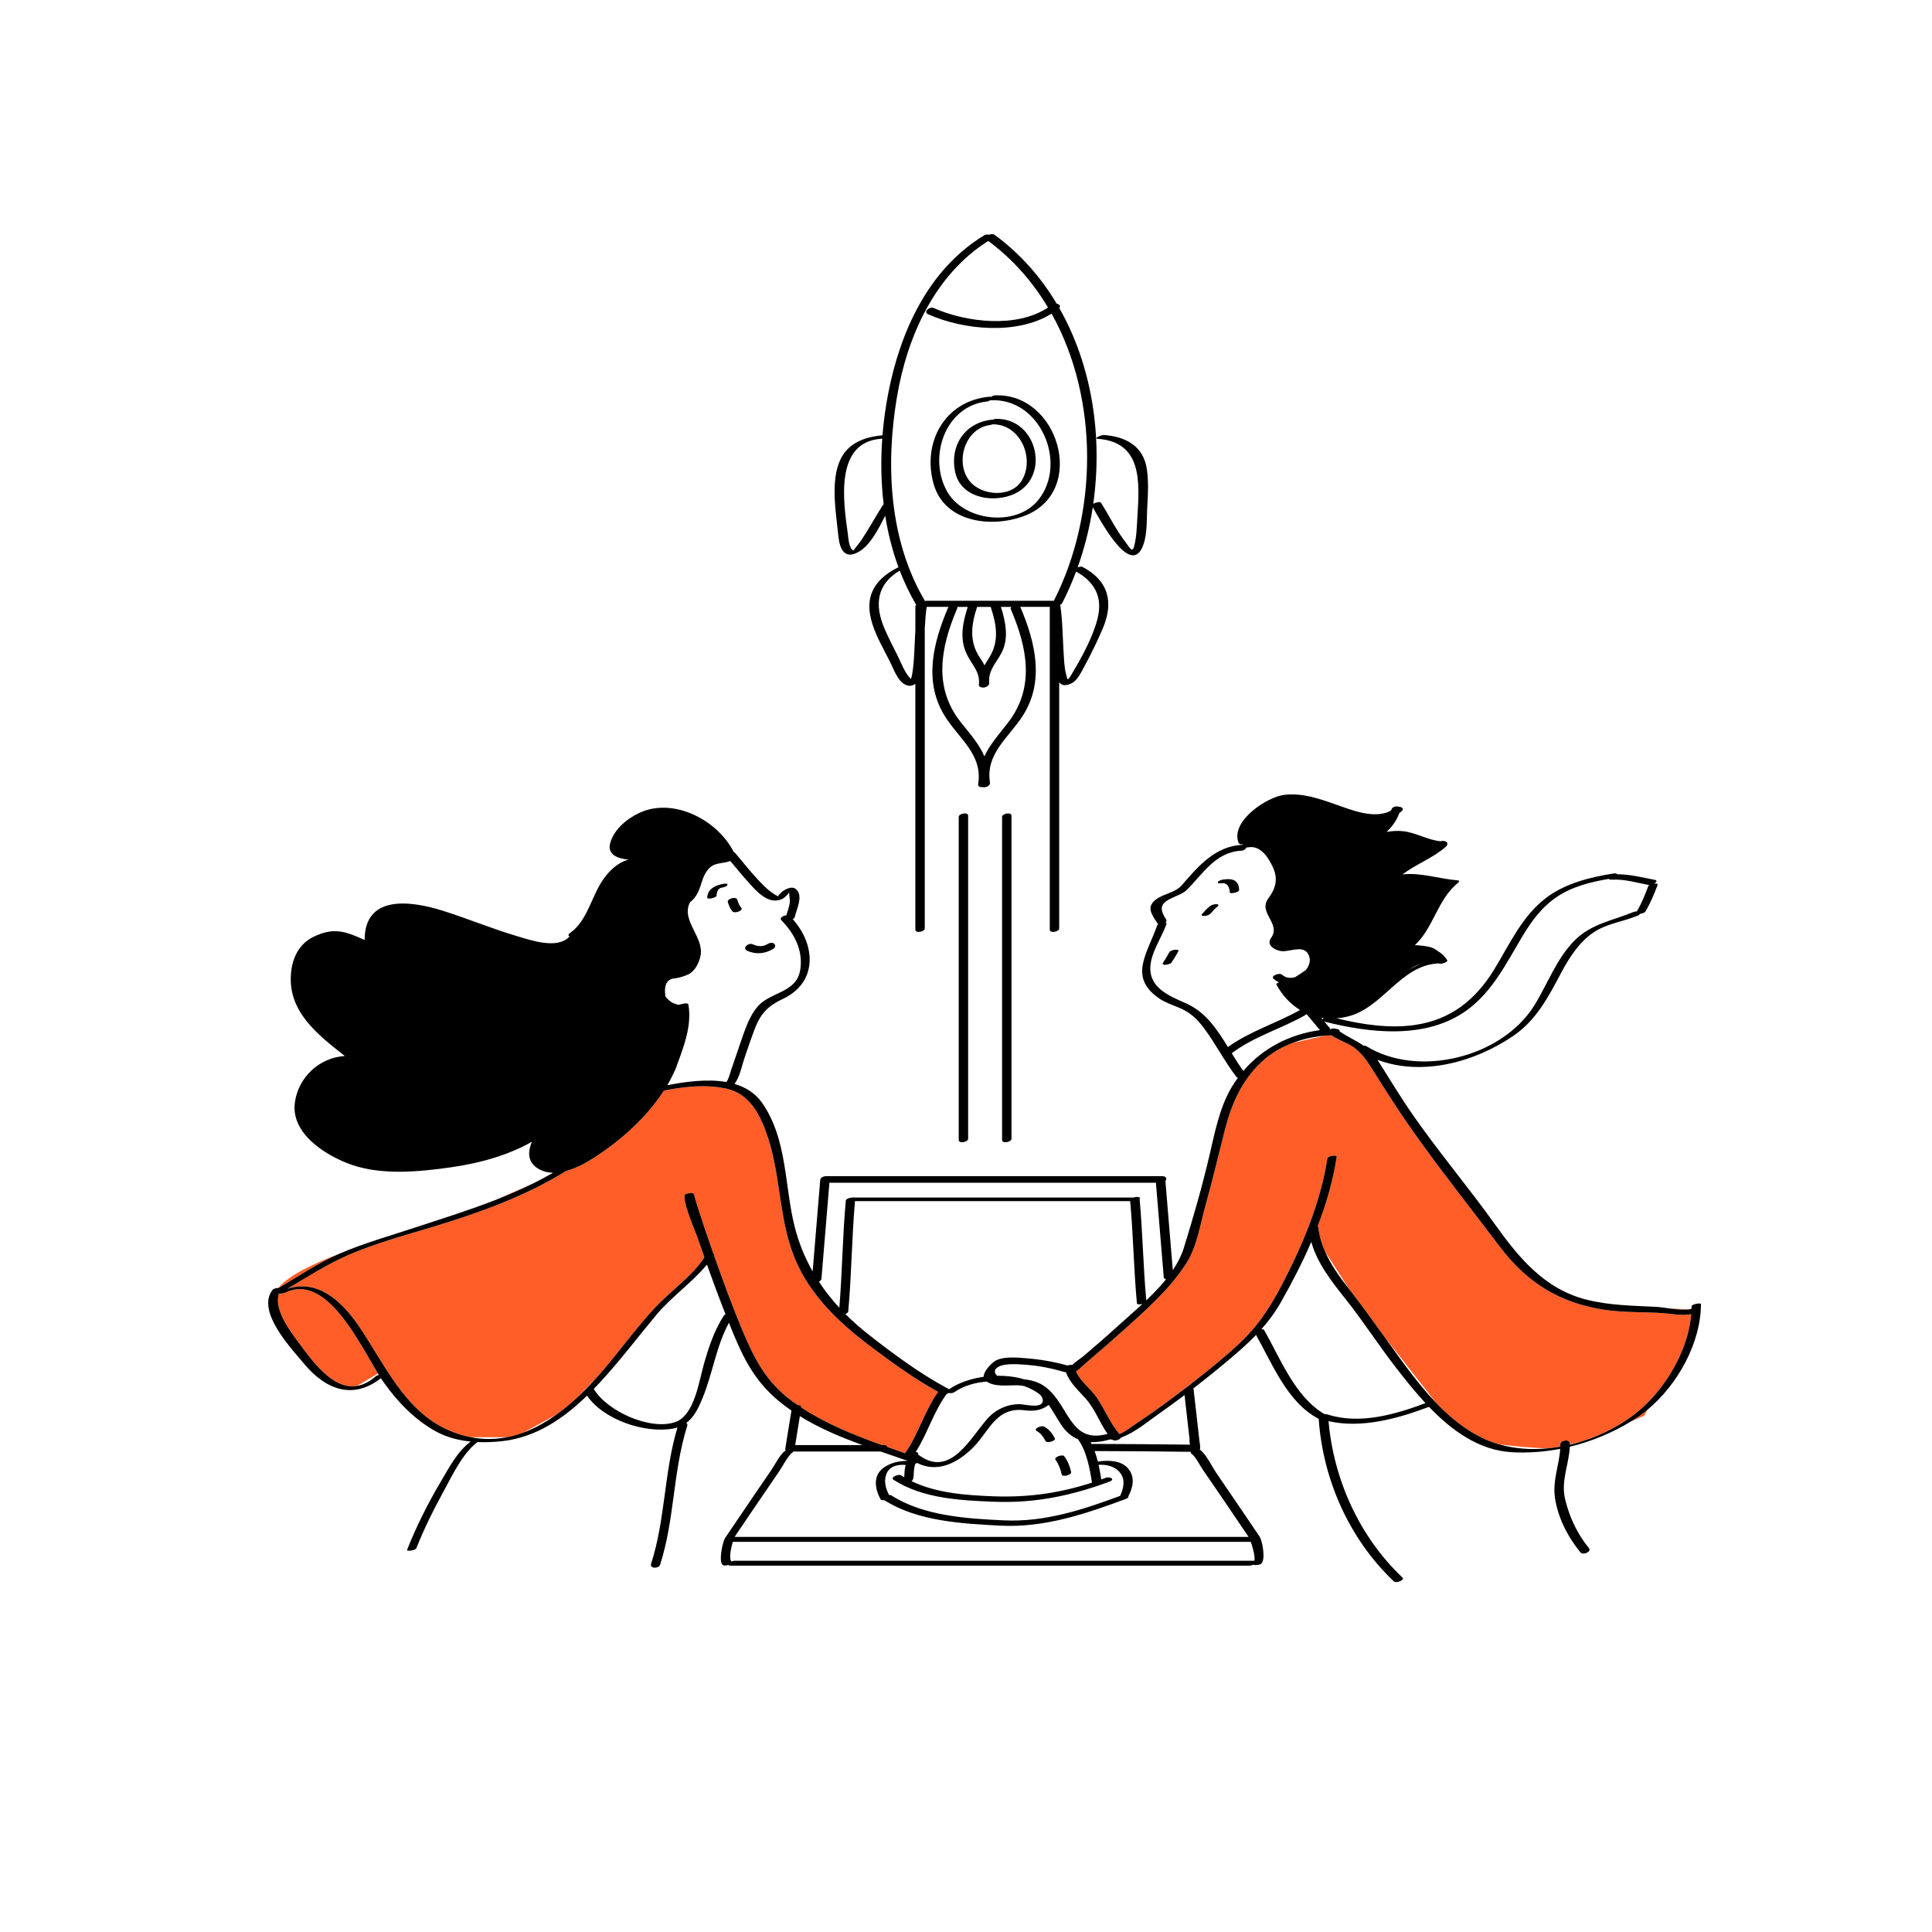
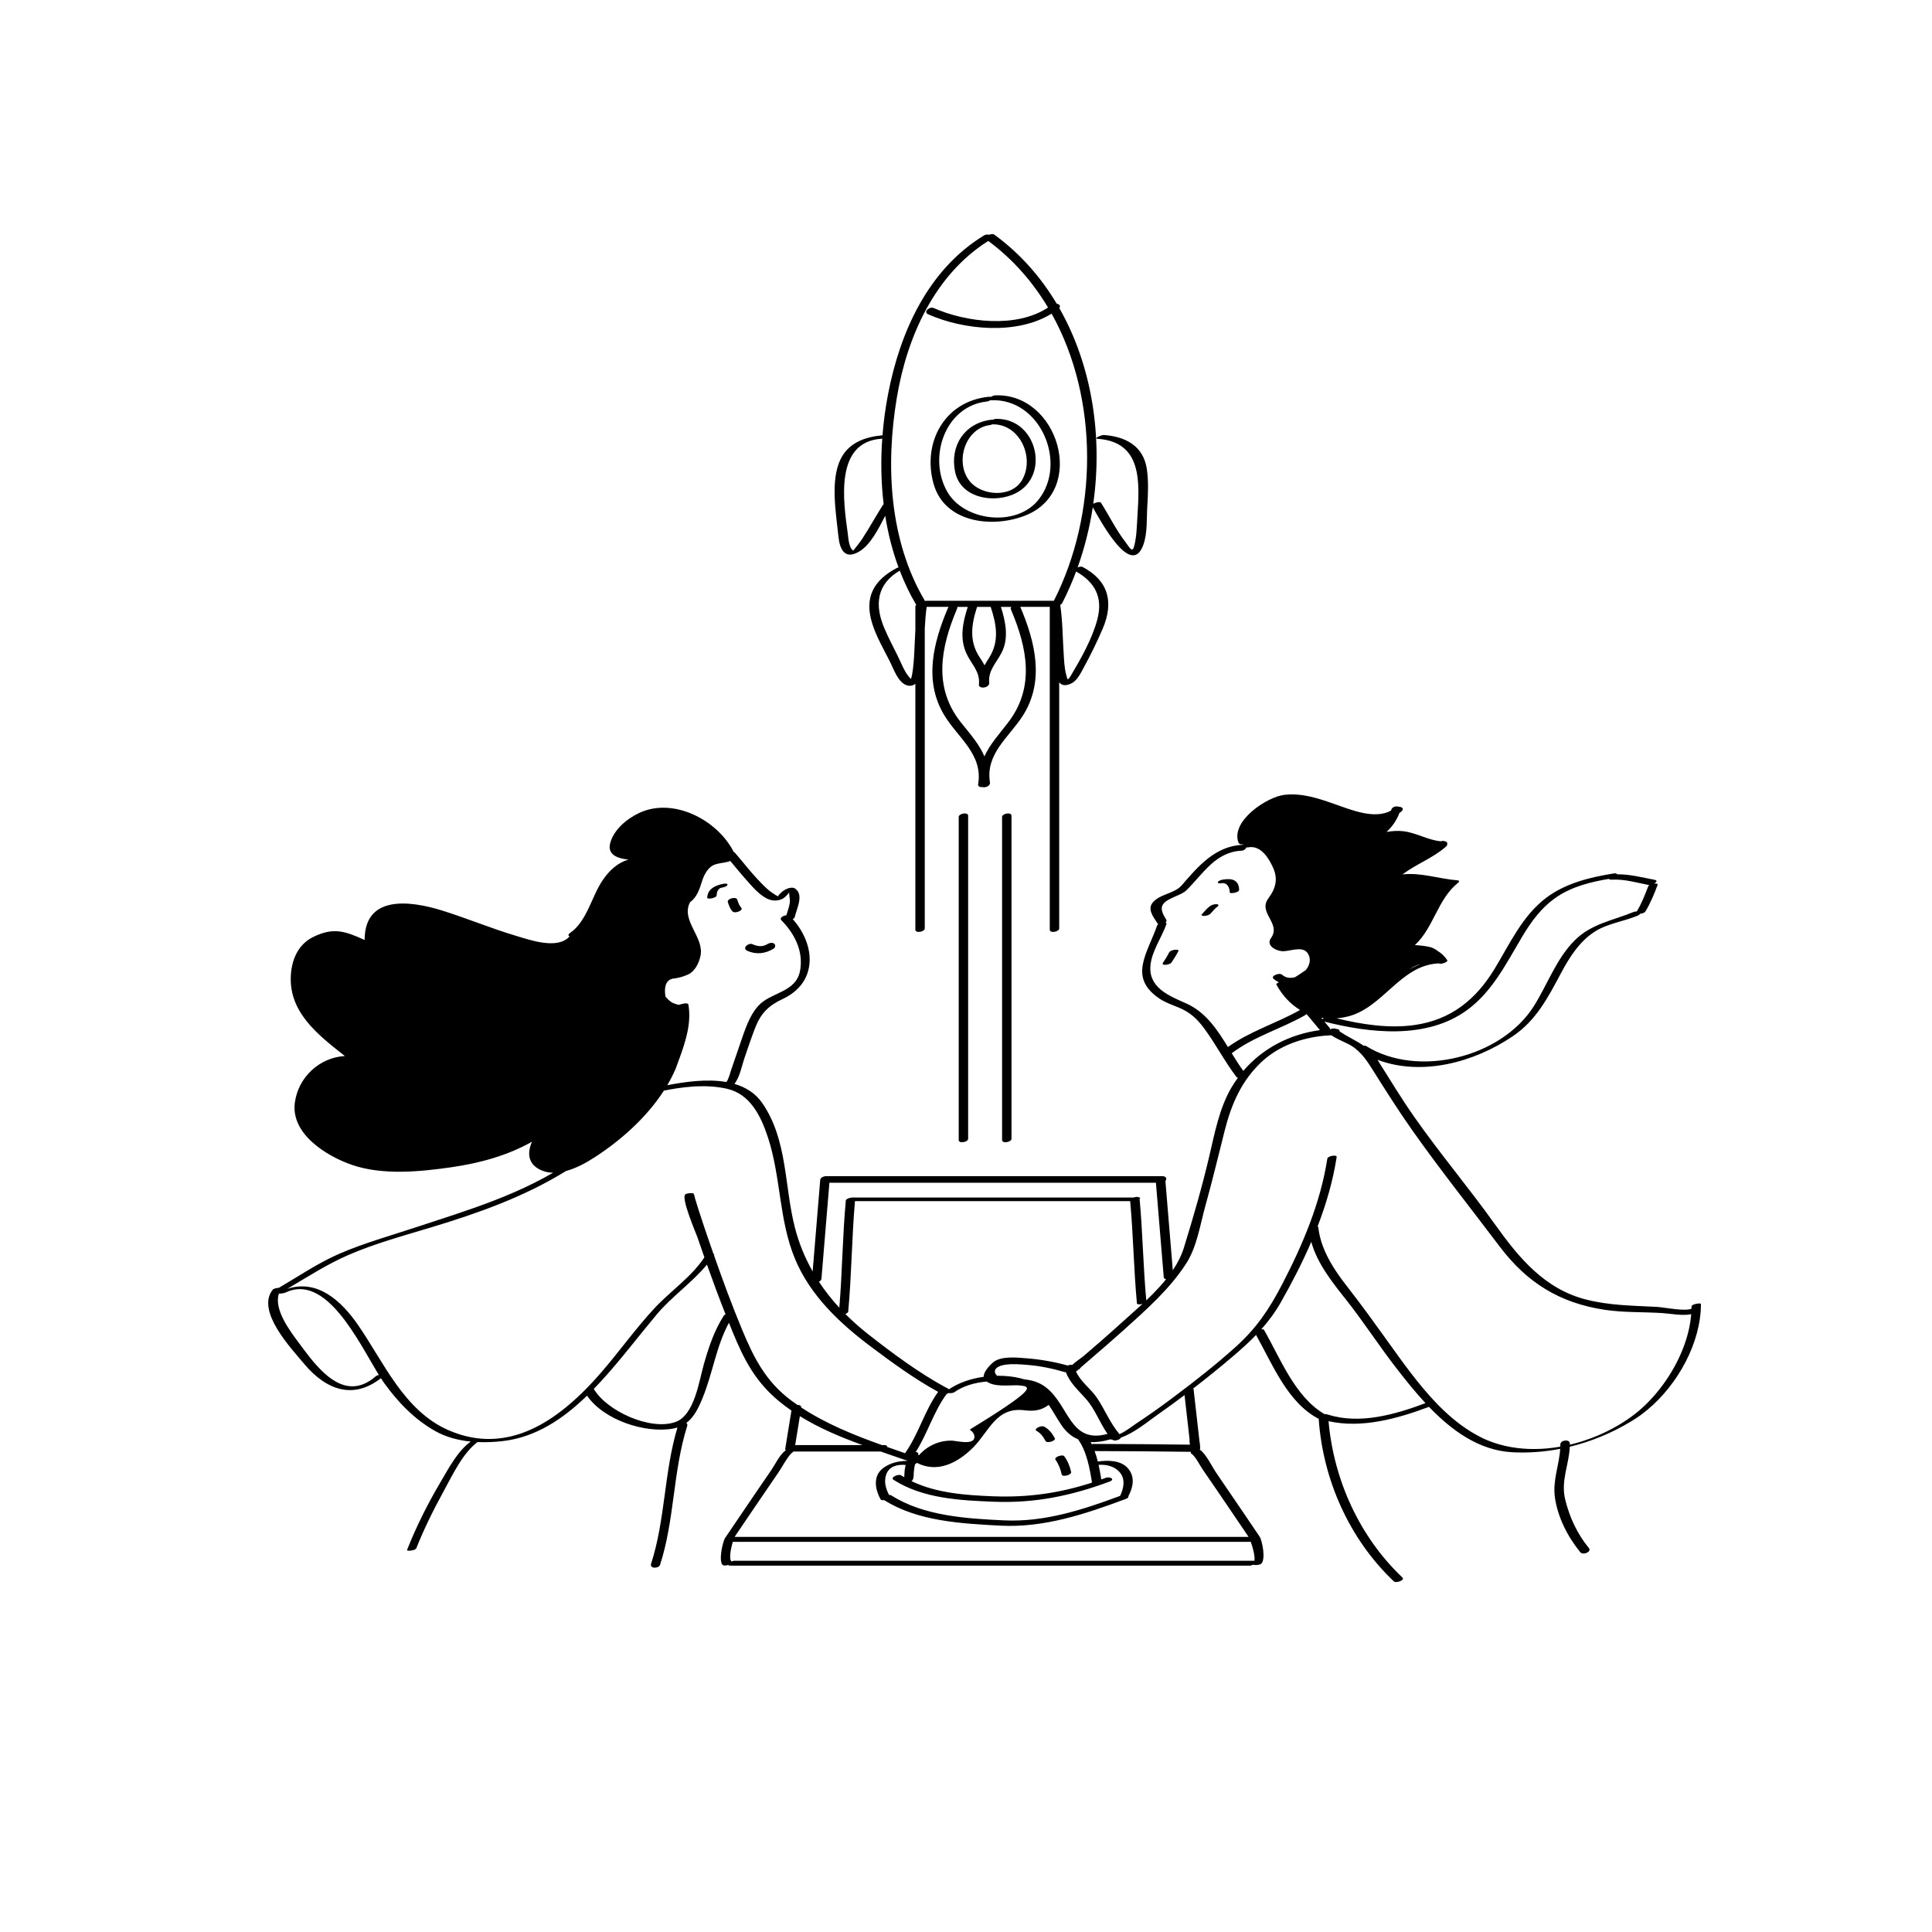
<svg xmlns="http://www.w3.org/2000/svg" id="Layer_1" x="0px" y="0px" width="595.28px" height="595.28px" viewBox="0 0 595.28 595.28" xml:space="preserve">
-   <path id="color_x5F_2" fill="#ff5e28" d="M116.459,423.208l-6.431,3.811c-7.477,1.278-13.689-7.517-18.114-13.484 c-2.579-3.479-7.627-10.128-5.97-14.982c0.48,0.071,1.597-0.094,1.968-0.273C100.362,392.241,110.294,413.034,116.459,423.208z  M244.976,387.927c-5.019-12.032-4.328-25.219-8.367-37.497c-2.124-6.456-5.416-13.372-12.698-14.983 c-3.145-0.695-6.333-0.869-9.518-0.717l-1.364,0.094c-2.844,0.216-5.681,0.658-8.475,1.221c-5.391,8.379-13.4,15.421-21.427,20.602 c-2.393,1.544-5.525,3.302-8.745,4.168c-12.77,7.908-26.997,12.964-41.32,17.295c-8.582,2.595-17.511,5.007-25.739,8.585 c-6.604,2.873-12.611,6.771-18.794,10.411c9.165-3,16.504,3.487,21.809,11.169c7.958,11.523,14.135,26.376,27.808,32.371 c2.343,1.027,4.639,1.74,6.885,2.181h11.185c1.729-0.337,3.425-0.815,5.082-1.43l10.039-5.456c2.229-1.591,4.371-3.373,6.424-5.274 l5.813-5.915c0.535-0.591,1.064-1.186,1.583-1.784c5.655-6.518,10.681-13.634,16.561-19.945c4.883-5.24,11.374-9.608,15.317-15.612 c-0.714-2.036-1.424-4.074-2.119-6.115c-0.461-1.355-5.252-12.353-3.705-13.344c0.624-0.4,3.558-0.554,2.269,0.271 c0.619-0.396,0.336-0.127,0.618,0.841c0.321,1.105,0.662,2.204,1.013,3.299c1.162,3.628,2.377,7.24,3.626,10.839 c0.373,1.074,0.754,2.145,1.13,3.218c0.177,0.016,0.28,0.049,0.249,0.098c-0.045,0.071-0.095,0.139-0.141,0.209 c2.722,7.748,5.55,15.467,8.712,23.043c3.639,8.721,7.308,15.951,15.14,21.773c0.629,0.467,1.267,0.917,1.909,1.36 c0.632-0.031,1.174,0.195,1.142,0.761c7.678,5.062,16.209,8.491,24.86,11.59c0.243,0,0.486,0,0.729,0c0.695,0,0.924,0.25,0.88,0.572 c1.837,0.65,3.676,1.291,5.512,1.932c4.18-5.878,5.979-13.053,10.2-18.903c-7.238-3.955-14.247-9.069-20.801-13.992 C258.692,407.679,249.669,399.178,244.976,387.927z M104.55,386.304c0.133-0.058,0.269-0.11,0.402-0.167 c-8.611,3.261-16.279,6.994-19.139,10.675c0.036-0.003,0.072-0.007,0.107-0.01C92.061,393.205,98.01,389.149,104.55,386.304z  M152.431,369.828c4.075-1.583,8.089-3.311,12.017-5.273L152.431,369.828z M355.261,398.632l-2.076,2.015 c0,0.005,0.001,0.011,0.001,0.017C353.887,399.999,354.579,399.321,355.261,398.632z M502.428,438.029l4.239-1.87 c0,0,0.318-0.676,0.855-1.713c-1.214,1.004-2.461,1.933-3.74,2.752C503.336,437.483,502.881,437.754,502.428,438.029z  M520.468,403.438l-6.025-0.274C516.615,403.452,518.931,403.703,520.468,403.438z M512.097,404.572 c-5.896-0.367-11.822-0.125-17.684-1.007c-13.863-2.085-23.965-8.38-32.351-19.502c-8.932-11.846-18.226-23.5-26.787-35.614 c-4.43-6.27-8.466-12.68-12.552-19.164c-2.082-3.304-4.177-6.197-7.836-7.867c-1.643-0.75-3.223-1.48-4.716-2.436 c-0.643,0.028-1.285,0.066-1.928,0.123c-1.744,0.387-4.588,1.019-9.243,2.054c-0.283,0.063-0.539,0.144-0.813,0.212 c-3.501,1.337-6.764,3.26-9.539,5.878c-6.127,5.783-9.21,12.897-11.264,20.958c-1.973,7.742-3.8,15.5-5.955,23.197 c-1.61,5.751-2.604,12.66-5.867,17.772c-5.017,7.862-12.35,14.357-19.232,20.543c-3.302,2.968-6.655,5.878-10.027,8.766 c-1.039,0.889-2.084,1.771-3.109,2.677c-0.425,0.375-1.011,1.32-0.816,0.561c-0.091,0.356-0.436,0.64-0.857,0.825 c1.437,3.256,4.53,5.254,6.517,8.222c2.443,3.649,4.015,7.754,6.888,11.101c1.905-0.783,3.904-2.436,5.381-3.41 c3.238-2.135,6.409-4.37,9.528-6.674c0.59-0.436,1.173-0.882,1.761-1.321l9.756-7.531c3.185-2.56,6.318-5.183,9.35-7.913 c6.44-5.798,10.342-11.592,14.377-19.369c6.332-12.202,11.782-25.026,13.896-38.69c0.121-0.781,3.003-1.316,2.871-0.463 c-1.134,7.329-3.214,14.472-5.893,21.407c0.133,0.026,0.221,0.072,0.229,0.146c0.284,2.668,1.036,5.182,2.089,7.574l7.47,11.64 c3.808,4.877,7.386,9.839,10.986,14.853l15.73,20.089c3.205,3.347,6.674,6.361,10.469,8.742l2.527,1.453 c0.486,0.257,0.969,0.521,1.465,0.756c1.67,0.79,3.405,1.421,5.184,1.919l7.232,0.748l7.115,0.474 c1.437-0.123,2.872-0.316,4.301-0.566c0.007-0.237,0.017-0.473,0.015-0.712c-0.007-1.289,2.926-1.74,2.935-0.227 c0,0.069-0.004,0.136-0.005,0.204l3.276-0.756c0.294-0.089,0.586-0.183,0.877-0.277l4.703-1.763 c4.076-1.746,7.88-3.959,11.187-6.525c2.694-2.091,5.255-4.687,7.555-7.596c0.442-0.635,0.898-1.242,1.359-1.802 c4.577-6.357,7.845-13.984,8.438-21.357C518.271,405.498,514.68,404.733,512.097,404.572z" />
-   <path id="color_x5F_1" d="M231.879,290.933c1.501,0.696,3.082,0.883,4.547-0.024c0.607-0.375,1.436-0.622,2.081-0.163 c0.557,0.396,0.402,1.206-0.144,1.544c-2.529,1.565-5.404,1.916-8.145,0.644C228.533,292.151,230.633,290.355,231.879,290.933z  M224.256,277.959c0.338,1.013,0.695,2.071,1.442,2.863c0.732,0.775,3.491-0.305,2.685-1.159c-0.655-0.693-0.934-1.594-1.229-2.48 C226.795,276.108,223.912,276.93,224.256,277.959z M222.954,272.304c-2.409,0.431-4.985,1.542-5.043,4.319 c-0.012,0.548,2.878,0.128,2.897-0.776c0.014-0.635,0.17-1.277,0.582-1.775c0.372-0.449,0.712-0.525,1.055-0.586 c0.495-0.088,1.457-0.292,1.688-0.831C224.355,272.136,223.136,272.271,222.954,272.304z M361.892,292.646 c-0.548,0.088-1.403,0.306-1.681,0.854c-0.559,1.102-1.208,2.145-1.893,3.172c-0.351,0.526,0.301,0.619,0.718,0.599 c0.554-0.026,1.588-0.211,1.931-0.725c0.76-1.139,1.495-2.285,2.116-3.508C363.349,292.511,362.059,292.619,361.892,292.646z  M374.932,278.604c-0.68-0.053-1.488,0.161-2.049,0.549c-1.002,0.693-1.696,1.643-2.537,2.502c-0.473,0.482,0.41,0.578,0.708,0.561 c0.641-0.037,1.467-0.238,1.933-0.715c0.712-0.727,1.293-1.588,2.139-2.173C375.589,279.008,375.497,278.649,374.932,278.604z  M381.799,274.177c-0.018-1.043-0.29-2.053-1.159-2.703c-1.023-0.765-2.522-0.629-3.702-0.478c-0.484,0.062-1.458,0.304-1.693,0.811 c-0.233,0.503,1.014,0.336,1.169,0.316c1.74-0.222,2.461,1.353,2.487,2.831C378.91,275.487,381.813,275.033,381.799,274.177z  M524.086,401.767c0,11.956-7.145,24.891-16.564,32.679c-1.214,1.004-2.461,1.933-3.74,2.752c-0.445,0.285-0.901,0.556-1.354,0.831 c-5.768,3.498-12.139,6.137-18.751,7.736c-0.257,5.641-2.85,10.504-1.39,16.378c1.359,5.471,3.707,10.486,7.286,14.861 c0.932,1.139-1.826,2.284-2.654,1.271c-3.856-4.714-6.943-10.727-7.817-16.812c-0.765-5.331,1.296-9.928,1.618-15.05 c-4.888,0.942-9.874,1.315-14.812,1.046c-10.185-0.556-18.57-6.661-25.613-13.985c-9.601,3.606-20.692,6.726-30.954,4.412 c1.602,18.12,9.54,35.631,22.79,48.201c0.796,0.755-1.936,1.856-2.688,1.142c-13.693-12.99-21.838-31.298-23.131-50.062 c-9.572-4.934-14.271-16.862-19.301-25.847c-2.105,2.182-4.381,4.252-6.849,6.361c-4.077,3.483-8.252,6.864-12.508,10.14 c0.059,0.094,0.104,0.201,0.119,0.331c0.597,5.274,1.194,10.547,1.792,15.821c0.148,0.732,0.176,1.143,0.235,2.17 c0.01,0.173-0.05,0.335-0.154,0.481c0.016,0.01,0.035,0.018,0.049,0.028c2.045,1.527,3.626,5.077,5.044,7.143 c2.834,4.132,5.652,8.274,8.463,12.421c1.625,2.396,3.249,4.793,4.869,7.193c0.911,1.35,1.997,7.278,0.473,8.445 c-0.459,0.352-1.893,0.488-2.427,0.251c-0.345,0.175-0.717,0.299-1,0.299c-53.33,0-106.66,0-159.989,0 c-0.468,0-0.698-0.088-0.77-0.221c-0.62,0.211-1.323,0.283-1.668,0.019c-1.345-1.03-0.076-7.137,0.758-8.372 c1.758-2.602,3.518-5.202,5.281-7.799c2.965-4.369,5.931-8.738,8.927-13.085c1.217-1.766,2.515-4.633,4.274-5.946 c0.04-0.03,0.106-0.067,0.186-0.106c-0.126-0.14-0.2-0.316-0.167-0.521c0.635-3.914,1.27-7.829,1.904-11.743 c-1.335-0.924-2.639-1.896-3.892-2.939c-7.197-5.991-10.669-12.664-14.169-21.145c-0.409-0.99-0.795-1.989-1.195-2.982 c-3.973,7.324-4.989,15.609-8.17,23.292c-1.273,3.075-2.62,5.828-4.953,7.577c0.263,0.197,0.395,0.508,0.253,0.956 c-4.404,13.937-3.849,28.834-8.35,42.752c-0.39,1.205-3.28,1.271-2.767-0.317c4.417-13.656,3.974-28.271,8.128-41.996 c-0.446,0.143-0.911,0.268-1.414,0.357c-8.552,1.52-21.289-2.627-26.451-10.154c-7.268,7.048-15.719,12.858-26.108,14.015 c-2.486,0.277-5.067,0.397-7.641,0.28c-4.58,3.429-7.716,10.191-10.351,15c-3.148,5.747-6.096,11.622-8.504,17.72 c-0.288,0.729-3.045,1-2.855,0.521c2.882-7.299,6.457-14.403,10.456-21.152c2.462-4.155,5.131-9.306,9.163-12.242 c-3.822-0.381-7.566-1.348-10.891-3.21c-6.405-3.588-11.554-8.934-15.809-14.864c-0.311-0.433-0.637-0.925-0.974-1.45 c-8.478,6.637-16.84,3.759-23.751-4.535c-3.943-4.731-14.77-16.132-9.609-22.704c0.28-0.356,1.119-0.536,1.817-0.598 c0.036-0.003,0.072-0.007,0.107-0.01c6.141-3.598,12.09-7.654,18.63-10.499c0.133-0.058,0.269-0.11,0.402-0.167 c7.338-3.148,15.051-5.303,22.624-7.8c8.377-2.762,16.733-5.355,24.855-8.51c4.075-1.583,8.089-3.311,12.017-5.273 c2.013-1.005,4.003-2.071,5.967-3.213c-1.271-0.023-2.516-0.25-3.689-0.776c-4.156-1.863-4.333-5.375-2.81-8.784 c-7.567,4.304-16.279,6.637-24.828,7.868c-9.717,1.398-21.208,2.542-30.691-0.735c-7.665-2.649-18.844-9.449-17.558-19.157 c1.043-7.877,7.633-13.929,15.417-14.375c-8.388-6.584-17.766-13.783-16.581-25.708c0.46-4.634,2.492-8.857,6.862-10.994 c6.146-3.004,9.709-1.817,15.772,0.932c0.014,0.006,0.023,0.014,0.037,0.021c-0.028-13.741,13.599-12.258,23.751-9.113 c7.688,2.382,15.127,5.516,22.84,7.814c4.402,1.312,12.827,4.346,16.55,0.203c-0.427-0.216-0.535-0.608,0.201-1.114 c5.178-3.557,6.615-11.313,10.054-16.294c2.108-3.054,4.61-5.297,7.862-6.272c-3.085-0.297-6.497-1.391-5.634-4.918 c1.042-4.26,5.152-7.65,8.967-9.446c10.465-4.926,24.12,2.084,29.158,12.075c0.133,0.023,0.241,0.067,0.306,0.143 c2.365,2.713,4.538,5.59,7.012,8.208c1.407,1.489,2.86,3.076,4.575,4.222c0.617,0.413,1.352,0.973,2.102,1.104 c-0.754-0.132,0.257-0.863,0.501-1.121c0.897-0.953,3.239-2.266,4.538-1.235c2.573,2.042,0.27,6.21-0.29,8.777 c-0.043,0.198-0.287,0.375-0.612,0.516c7.153,8.004,7.774,19.602-3.148,24.666c-4.32,2.003-6.712,4.457-8.414,8.861 c-1.194,3.093-2.246,6.234-3.319,9.371c-0.771,2.253-1.407,5.806-3.063,7.89c3.452,1.01,6.493,2.862,8.643,6.003 c7.723,11.285,6.712,25.369,9.939,38.093c1.252,4.937,3.126,9.481,5.515,13.687c0.779-9.402,1.558-18.805,2.336-28.207 c0.063-0.772,1.224-1.237,2.065-1.133c0.042-0.003,0.082-0.01,0.125-0.01c34.266,0,68.533,0,102.799,0 c0.26-0.04,0.51-0.035,0.723,0.021c1.007,0.132,1.103,0.908,0.644,1.453c0.759,9.169,1.519,18.338,2.278,27.507 c1.471-2.189,2.66-4.489,3.411-6.915c2.892-9.346,5.625-18.797,7.855-28.325c1.65-7.052,3.085-14.71,6.797-21.042 c0.62-1.057,1.299-2.055,2.006-3.023c-0.184-0.029-0.335-0.09-0.419-0.201c-3.705-4.82-6.455-10.281-10.09-15.145 c-2.184-2.921-4.291-4.859-7.765-6.294c-1.948-0.805-4.075-1.519-5.837-2.7c-9.792-6.565-3.851-13.805-0.774-22.601 c0.052-0.148,0.185-0.281,0.362-0.396c-0.106-0.057-0.198-0.129-0.261-0.228c-1.375-2.133-3.353-4.538-1.196-6.735 c2.369-2.414,6.456-2.443,8.688-5.027c5.165-5.979,10.313-12.021,18.733-12.454c0.056-0.003,0.101,0.001,0.152,0.001 c-0.002-0.048-0.012-0.096-0.003-0.144c-0.624,0.087-1.246-0.057-1.434-0.565c-2.451-6.618,8.838-14.138,14.295-14.699 c5.476-0.563,10.343,1.116,15.435,2.895c5.003,1.748,12.179,4.768,17.275,1.989c0.05-0.14,0.11-0.274,0.156-0.416 c0.25-0.77,1.528-1.071,2.277-0.772c0.948,0.017,1.774,0.638,0.711,1.503c-0.173,0.141-0.356,0.255-0.534,0.383 c-0.887,2.314-2.241,4.291-3.991,5.861c1.711-0.278,3.426-0.409,5.088-0.225c4.095,0.453,7.604,2.759,11.661,3.108 c0.481-0.188,1.028-0.13,1.429,0.079c0.391,0.066,0.526,0.252,0.495,0.481c0.146,0.322,0.067,0.727-0.415,1.147 c-4.014,3.503-9.11,5.321-13.337,8.504c5.733-0.64,11.046,1.336,16.961,1.827c0.598,0.049,0.62,0.389,0.195,0.729 c-6.375,5.092-7.49,13.8-13.33,19.227c1.309,0.068,3.18,0.23,4.721,0.616c0.83,0.208,1.628,0.674,2.333,1.217 c1.13,0.67,2.134,1.598,2.928,2.844c0.307,0.481-2.004,1.441-2.752,0.92c-0.122,0.034-0.234,0.058-0.322,0.064 c-11.524,0.784-16.822,13.735-27.68,16.361c-1.128,0.273-2.242,0.452-3.337,0.544c7.836,1.885,16.128,3.2,24.127,2.039 c11.113-1.614,18.765-7.815,24.506-17.25c4.721-7.758,8.579-16.414,16.013-21.994c5.906-4.434,13.489-6.295,20.65-7.424 c0.714-0.113,1.03,0.018,1.088,0.239c3.951-0.021,7.724,0.969,11.607,1.71c0.951,0.181,0.534,0.739-0.169,1.147 c0.658-0.063,1.205,0.061,1.061,0.445c-1.065,2.838-2.2,5.61-3.78,8.206c-0.208,0.341-0.966,0.604-1.636,0.675 c-0.074,0.194-0.315,0.404-0.798,0.603c-4.199,1.729-9.231,2.4-13.071,4.839c-4.736,3.008-7.859,7.921-10.448,12.783 c-4.016,7.541-7.643,14.606-14.905,19.511c-11.909,8.045-27.973,12.389-41.677,7.245c0.049,0.075,0.101,0.142,0.149,0.22 c3.698,5.868,7.244,11.741,11.232,17.43c7.899,11.267,16.761,21.765,24.755,32.949c7.422,10.384,15.335,20.058,28.304,23.31 c7.143,1.791,14.126,1.833,21.406,2.208c1.064,0.055,2.588,0.286,4.192,0.499c2.172,0.288,4.489,0.539,6.025,0.274 c0.256-0.044,0.484-0.106,0.692-0.181c0.006-0.238,0.028-0.477,0.028-0.714C521.188,401.78,524.086,401.393,524.086,401.767z  M407.086,313.603c0.123,0.148,0.247,0.295,0.37,0.443c0.1-0.117,0.251-0.234,0.432-0.343 C407.62,313.672,407.351,313.646,407.086,313.603z M408.064,314.777c0.569,0.683,1.139,1.366,1.708,2.049 c0.072,0.086,0.052,0.185-0.021,0.288c0.056-0.003,0.113-0.005,0.169-0.008c0.615-0.233,1.352-0.322,1.766-0.072 c0.785,0.019,1.104,0.365,1.084,0.762c2.593,1.761,5.106,2.815,7.381,4.398c0.306-0.033,0.584-0.009,0.765,0.104 c15.951,9.93,41.75,3.587,51.764-12.408c4.146-6.623,6.855-14.455,12.447-20.087c5.155-5.192,11.705-6.127,18.233-8.815 c0.313-0.129,0.651-0.17,0.957-0.15c1.474-2.443,2.517-5.069,3.517-7.734c0.057-0.15,0.19-0.284,0.366-0.4 c-0.049-0.001-0.099-0.003-0.143-0.011c-3.74-0.713-7.488-1.867-11.334-1.651c-0.546,0.031-0.867-0.073-1.025-0.238 c-5.536,0.926-11.256,2.355-15.955,5.515c-4.714,3.17-7.904,7.543-10.778,12.362c-4.854,8.135-9.102,16.815-16.929,22.538 C439.548,320.347,422.119,318.337,408.064,314.777z M437.704,297.064c-0.124,0.032-0.244,0.061-0.371,0.095 c-1.005,0.268-2.079,0.828-3.197,1.569C435.285,298.086,436.469,297.525,437.704,297.064z M378.343,322.611 c6.833-4.912,14.93-7.311,22.23-11.418c-2.938-1.787-5.447-4.431-7.309-7.85c-0.099-0.181,0.279-0.456,0.792-0.677 c-0.588-0.281-1.154-0.642-1.68-1.108c-0.941-0.835,1.79-1.995,2.67-1.214c1.142,1.014,2.619,1.141,4.022,0.725 c1.004-0.64,2.253-1.454,3.245-2.154c1.047-1.255,1.578-2.839,1.045-4.342c-1.22-3.441-5.119-1.643-7.759-1.489 c-2.08,0.121-5.728-1.624-3.989-4.048c3.264-4.551-4.147-7.757-0.797-12.252c2.145-2.879,3.032-5.792,1.524-9.246 c-1.295-2.967-3.795-7.196-7.743-6.461c-0.213,0.04-0.406,0.046-0.581,0.032c-0.128,0.465-0.717,0.962-1.494,1.002 c-8.01,0.412-11.75,7.036-16.862,12.095c-0.997,0.986-2.274,1.456-3.525,2.003c-4.066,1.782-5.477,2.992-2.822,7.11 c0.235,0.365,0.094,0.716-0.22,0.993c0.25,0.06,0.392,0.185,0.321,0.388c-1.464,4.186-4.595,8.423-4.95,12.916 c-0.535,6.77,5.81,9.236,11.027,11.556C371.471,311.833,374.989,317.152,378.343,322.611z M383.085,329.966 c6.001-7.036,14.394-11.329,23.613-12.568c-1.38-1.656-2.76-3.313-4.141-4.969c-0.12,0.146-0.287,0.288-0.518,0.419 c-7.392,4.193-15.69,6.503-22.522,11.679C380.663,326.394,381.825,328.237,383.085,329.966z M252.318,394.919 c1.862,2.831,3.971,5.497,6.295,8.013c0.906-10.986,0.983-22.032,1.997-33.01c0.069-0.751,2.084-1.092,2.709-0.927 c0.072-0.014,0.137-0.023,0.183-0.023c28.589,0,57.178,0,85.767,0c0.689-0.231,1.499-0.269,1.755,0.003 c0.444,0.014,0.388,0.161,0.1,0.346c0.956,10.422,1.102,20.905,2.06,31.327c0,0.005,0.001,0.011,0.001,0.017 c0.701-0.666,1.393-1.343,2.075-2.032c1.426-1.441,2.791-2.936,4.04-4.487c-0.4-0.053-0.704-0.254-0.736-0.645 c-0.803-9.693-1.606-19.387-2.409-29.081c-33.535,0-67.07,0-100.605,0c-0.816,9.862-1.634,19.724-2.451,29.586 C253.067,394.404,252.741,394.72,252.318,394.919z M345.204,453.885c-1.589-2.086-4.206-2.718-6.71-2.54 c0.351,1.559,0.614,3.092,0.829,4.494c0.459-0.164,0.917-0.324,1.378-0.495c1.299-0.481,3.043,0.467,1.14,1.172 c-11.842,4.386-22.993,6.687-35.625,6.192c-10.434-0.409-21.845-0.965-30.896-6.75c-1.162-0.742,1.522-1.895,2.309-1.392 c0.323,0.206,0.654,0.393,0.982,0.586c0.076-0.701,0.058-1.686,0.13-2.195c0.076-0.537,0.179-1.063,0.296-1.583 c-2.449-0.211-5.084,0.33-5.992,2.97c-0.75,2.183-0.122,4.322,0.891,6.286c0.276-0.02,0.523,0.01,0.687,0.115 c9.931,6.374,23.247,7.161,34.715,7.704c12.477,0.591,24.207-3.247,35.784-7.542C346.176,458.693,346.798,455.978,345.204,453.885z  M260.446,404.838c2.197,2.203,4.556,4.292,7.07,6.268c7.487,5.881,15.642,11.926,24.05,16.481c0.244,0.064,0.453,0.174,0.59,0.324 c0.087,0.046,0.174,0.098,0.262,0.144c2.943-2.021,6.743-3.291,10.664-3.842c-0.042-1.68,2.184-3.88,3.069-4.571 c2.389-1.867,7.2-1.365,9.989-1.145c4.345,0.343,8.638,1.068,12.833,2.248c0.452-0.199,0.994-0.277,1.414-0.174 c1.068-1.093,2.731-2.104,3.532-2.79c3.651-3.127,7.292-6.269,10.847-9.507c2.257-2.056,4.777-4.222,7.265-6.524 c-0.789,0.237-1.694,0.226-1.734-0.208c-0.969-10.466-1.111-20.994-2.071-31.46c-28.265,0-56.53,0-84.795,0 c-0.99,11.319-1.036,22.708-2.079,34.024C261.322,404.428,260.931,404.674,260.446,404.838z M315.641,427.09 c-0.67-0.145-1.375-0.245-2.146-0.26c-2.836-0.055-7.001,0.586-9.48-1.152c-3.634,0.312-7.185,1.328-9.95,3.264 c-0.414,0.29-1.188,0.376-1.725,0.271c-0.197,0.11-0.423,0.208-0.657,0.282c-4.038,5.465-5.879,12.163-9.523,17.874 c0.541,0.061,0.915,0.334,0.724,0.869c0.106,0.027,0.204,0.063,0.281,0.121c9.625,7.136,15.821-5.31,21.068-11.229 c2.591-2.922,6.313-4.591,10.194-4.469c1.246,0.039,6.696,1.468,6.871-1.001c0.075-1.058-0.617-1.833-1.433-2.402 C318.586,428.364,317.136,427.646,315.641,427.09z M332.145,443.464c-1.896-0.801-3.601-2.173-5.026-4.261 c-1.401-2.052-2.611-4.315-3.992-6.34c-2.298,1.756-4.643,2.018-7.507,1.661c-8.723-1.086-10.889,6.582-15.791,11.481 c-4.966,4.962-11.155,7.885-17.324,4.721c-0.145,0.172-0.413,0.347-0.517,0.396c-0.02,0.009-0.042,0.016-0.063,0.025 c-0.167,0.76-0.288,1.531-0.361,2.31c-0.073,0.77,0.04,1.876-0.384,2.566c-0.077,0.125-0.198,0.234-0.345,0.33 c7.682,3.71,16.676,4.344,25.083,4.673c10.841,0.425,20.489-0.957,30.54-4.208C335.828,452.663,334.794,447.036,332.145,443.464z  M341.252,441.799c-2.417-3.415-3.784-7.478-6.542-10.645c-2.295-2.636-5.082-5.018-6.28-8.348c-0.132,0.003-0.26-0.005-0.373-0.039 c-3.745-1.109-7.622-1.914-11.521-2.222c-2.151-0.17-4.354-0.358-6.505-0.089c-3.85,0.48-4.064,2.339-2.79,3.441 c2.509-0.031,4.96,0.225,7.157,0.764c0.266,0.065,0.673,0.18,1.171,0.336c2.338,0.249,4.57,0.843,6.643,2.423 C329.465,432.949,329.59,445.041,341.252,441.799z M230.024,271.195c-1.72-1.924-3.338-3.93-4.999-5.902 c-0.043,0.004-0.085,0.007-0.127,0.01c-0.116,0.053-0.228,0.108-0.374,0.153c-1.495,0.461-3.692,0.482-5.027,1.284 c-0.559,0.336-1.041,0.8-1.46,1.33c-0.066,0.083-0.13,0.168-0.193,0.255c-0.679,0.937-1.171,2.046-1.497,3.07 c-0.869,2.735-1.556,4.949-3.765,6.64c-2.872,5.689,4.552,10.752,3.232,16.591c-0.492,2.174-1.699,4.695-3.882,5.668 c-1.313,0.586-2.482,0.911-3.91,1.161c-2.503,0.088-3.506,1.936-3.008,5.543c0.602,0.8,1.314,1.447,2.133,1.952 c0.691,0.298,1.344,0.517,1.927,0.667c0.027-0.008,0.044-0.02,0.073-0.027c0.445-0.111,0.891-0.223,1.336-0.334 c0.356-0.089,1.541-0.285,1.64,0.326c0.932,5.693-0.826,11.153-2.754,16.468c-0.311,0.856-0.625,1.708-0.934,2.557 c-0.107,0.295-0.215,0.591-0.321,0.885c-0.024,0.068-0.064,0.132-0.112,0.194c-0.702,1.601-1.508,3.163-2.402,4.685 c5.478-1.056,12.253-2.03,18.212-0.979c0.772-1.006,1.22-3.054,1.557-4c0.932-2.625,1.792-5.273,2.715-7.9 c1.409-4.006,2.653-8.309,5.521-11.533c3.894-4.377,11.749-4.017,12.943-11.046c1.006-5.92-1.727-11.252-5.811-15.385 c-0.65-0.658,0.508-1.411,1.549-1.51c0.465-1.525,1.1-3.099,1.109-4.64c0.002-0.362-0.37-2.214-0.178-2.451 c-0.418,0.517-0.823,0.994-1.311,1.446c-1.219,1.129-3.22,1.341-4.725,0.839C234.359,276.27,231.934,273.331,230.024,271.195z  M116.729,423.65c-0.09-0.146-0.179-0.291-0.271-0.442c-6.165-10.174-16.097-30.967-28.547-24.929 c-0.371,0.18-1.487,0.345-1.968,0.273c-1.657,4.854,3.391,11.503,5.97,14.982c4.425,5.967,10.637,14.762,18.114,13.484 c1.864-0.318,3.805-1.253,5.818-3.025C115.996,423.862,116.338,423.742,116.729,423.65z M177.761,430.666 c2.026-1.876,3.964-3.869,5.813-5.915c0.535-0.591,1.064-1.186,1.583-1.784c5.655-6.518,10.681-13.634,16.561-19.945 c4.883-5.24,11.374-9.608,15.317-15.612c-0.714-2.036-1.424-4.074-2.119-6.115c-0.461-1.355-5.252-12.353-3.705-13.344 c0.624-0.4,3.558-0.554,2.269,0.271c0.619-0.396,0.336-0.127,0.618,0.841c0.321,1.105,0.662,2.204,1.013,3.299 c1.162,3.628,2.377,7.24,3.626,10.839c0.373,1.074,0.754,2.145,1.13,3.218c0.177,0.016,0.28,0.049,0.249,0.098 c-0.045,0.071-0.095,0.139-0.141,0.209c2.722,7.748,5.55,15.467,8.712,23.043c3.639,8.721,7.308,15.951,15.14,21.773 c0.629,0.467,1.267,0.917,1.909,1.36c0.632-0.031,1.174,0.195,1.142,0.761c7.678,5.062,16.209,8.491,24.86,11.59 c0.243,0,0.486,0,0.729,0c0.695,0,0.924,0.25,0.88,0.572c1.837,0.65,3.676,1.291,5.512,1.932c4.18-5.878,5.979-13.053,10.2-18.903 c-7.238-3.955-14.247-9.069-20.801-13.992c-9.565-7.185-18.588-15.686-23.282-26.937c-5.019-12.032-4.328-25.219-8.367-37.497 c-2.124-6.456-5.416-13.372-12.698-14.983c-3.145-0.695-6.333-0.869-9.518-0.717c-0.455,0.021-0.91,0.06-1.364,0.094 c-2.844,0.216-5.681,0.658-8.475,1.221c-5.391,8.379-13.4,15.421-21.427,20.602c-2.393,1.544-5.525,3.302-8.745,4.168 c-12.77,7.908-26.997,12.964-41.32,17.295c-8.582,2.595-17.511,5.007-25.739,8.585c-6.604,2.873-12.611,6.771-18.794,10.411 c9.165-3,16.504,3.487,21.809,11.169c7.958,11.523,14.135,26.376,27.808,32.371c2.343,1.027,4.639,1.74,6.885,2.181 c3.877,0.761,7.607,0.697,11.185,0c1.729-0.337,3.425-0.815,5.082-1.43c3.516-1.305,6.865-3.189,10.039-5.456 C173.566,434.349,175.708,432.567,177.761,430.666z M223.546,404.952c-1.998-5.067-3.899-10.174-5.723-15.308 c-4.579,5.55-10.885,9.878-15.493,15.378c-5.736,6.846-11.092,13.985-17.144,20.568c-0.729,0.793-1.476,1.577-2.229,2.354 c4.014,6.849,17.428,12.937,25.161,10.199c5.86-2.075,7.26-12.571,8.745-17.786c1.497-5.258,3.178-10.327,6.137-14.967 C223.113,405.214,223.308,405.066,223.546,404.952z M246.454,436.345c-0.481,2.97-0.963,5.94-1.445,8.91c6.917,0,13.833,0,20.748,0 C259.063,442.812,252.445,440.057,246.454,436.345z M386.275,480.892c0.088,0,0.16,0.006,0.232,0.012 c0.251-1.237-0.454-4.022-1.138-5.875c-0.09,0.017-0.176,0.029-0.255,0.029c-53.103,0-106.205,0-159.307,0 c-0.676,2.174-1.253,5.399-0.423,6.035c0.014,0.01,0.018,0.022,0.029,0.033c0.307-0.141,0.625-0.234,0.873-0.234 C279.616,480.892,332.945,480.892,386.275,480.892z M367.264,448.002c-0.197-0.068-0.333-0.187-0.363-0.368 c-0.002-0.012-0.004-0.025-0.006-0.037c-0.016-0.096-0.005-0.184,0.016-0.269c-9.879-0.129-19.758-0.208-29.638-0.232 c0.384,1.053,0.707,2.143,0.98,3.235c3.034-0.452,7.027-0.452,9.235,2.026c2.317,2.6,1.677,5.847,0.171,8.676 c0.112,0.248-0.078,0.554-0.808,0.826c-12.462,4.642-25.202,8.923-38.646,8.215c-11.84-0.623-25.495-1.326-35.782-7.873 c-0.491,0.084-0.927,0.053-1.072-0.206c-1.793-3.196-2.47-7.328,0.9-9.757c2.076-1.497,4.594-2.091,7.118-2.109 c0.023-0.075,0.049-0.15,0.073-0.225c-0.186,0.019-0.35,0.015-0.466-0.026c-2.514-0.886-5.07-1.756-7.638-2.646 c-8.962,0-17.924,0-26.885,0c-0.099,0.176-0.294,0.33-0.536,0.457c-1.341,1.276-2.954,4.366-4.05,5.961 c-2.487,3.62-4.959,7.25-7.427,10.884c-1.965,2.894-3.927,5.79-5.886,8.689c-0.055,0.082-0.115,0.192-0.177,0.318 c52.775,0,105.55,0,158.325,0c-0.017-0.027-0.035-0.063-0.051-0.087c-2.064-3.053-4.131-6.104-6.202-9.152 c-2.599-3.824-5.198-7.649-7.826-11.453C369.662,451.46,368.606,449.189,367.264,448.002z M364.977,429.85 c-2.604,1.958-5.229,3.887-7.898,5.749c-3.32,2.315-7.475,5.875-11.684,7.339c-0.329,0.721-2.065,1.241-2.734,0.62 c-0.264,0.01-0.441-0.02-0.551-0.075c-2.095,0.63-4.135,0.941-6.06,0.845c0.116,0.216,0.231,0.434,0.339,0.657 c0.168-0.057,0.354-0.09,0.56-0.089c9.893,0.022,19.785,0.103,29.676,0.23c-0.049-0.369-0.093-0.739-0.121-1.111 c-0.015-0.131,0.003-0.255,0.036-0.375C366.018,439.043,365.498,434.447,364.977,429.85z M439.212,432.33 c-3.209-3.457-6.136-7.129-8.821-10.583c-5.469-7.032-10.267-14.521-15.805-21.5c-4.245-5.349-8.724-10.985-10.56-17.608 c-2.751,6.399-5.964,12.608-9.372,18.603c-1.785,3.14-3.805,5.841-6.041,8.35c0.407-0.055,0.747-0.016,0.866,0.192 c5.001,8.716,9.495,20.598,18.614,25.923c0.358-0.035,0.681,0.004,0.882,0.133c0.094,0.002,0.182,0.011,0.253,0.034 C418.985,438.967,429.967,435.806,439.212,432.33z M512.652,426.28c4.577-6.357,7.845-13.984,8.438-21.357 c-2.818,0.576-6.41-0.189-8.992-0.35c-5.896-0.367-11.822-0.125-17.684-1.007c-13.863-2.085-23.965-8.38-32.351-19.502 c-8.932-11.846-18.226-23.5-26.787-35.614c-4.43-6.27-8.466-12.68-12.552-19.164c-2.082-3.304-4.177-6.197-7.836-7.867 c-1.643-0.75-3.223-1.48-4.716-2.436c-0.643,0.028-1.285,0.066-1.928,0.123c-3.432,0.305-6.844,1.04-10.056,2.266 c-3.501,1.337-6.764,3.26-9.539,5.878c-6.127,5.783-9.21,12.897-11.264,20.958c-1.973,7.742-3.8,15.5-5.955,23.197 c-1.61,5.751-2.604,12.66-5.867,17.772c-5.017,7.862-12.35,14.357-19.232,20.543c-3.302,2.968-6.655,5.878-10.027,8.766 c-1.039,0.889-2.084,1.771-3.109,2.677c-0.425,0.375-1.011,1.32-0.816,0.561c-0.091,0.356-0.436,0.64-0.857,0.825 c1.437,3.256,4.53,5.254,6.517,8.222c2.443,3.649,4.015,7.754,6.888,11.101c1.905-0.783,3.904-2.436,5.381-3.41 c3.238-2.135,6.409-4.37,9.528-6.674c0.59-0.436,1.173-0.882,1.761-1.321c3.291-2.454,6.553-4.956,9.756-7.531 c3.185-2.56,6.318-5.183,9.35-7.913c6.44-5.798,10.342-11.592,14.377-19.369c6.332-12.202,11.782-25.026,13.896-38.69 c0.121-0.781,3.003-1.316,2.871-0.463c-1.134,7.329-3.214,14.472-5.893,21.407c0.133,0.026,0.221,0.072,0.229,0.146 c0.284,2.668,1.036,5.182,2.089,7.574c1.801,4.092,4.489,7.827,7.253,11.357c0.073,0.094,0.144,0.189,0.217,0.283 c3.808,4.877,7.386,9.839,10.986,14.853c0.404,0.563,0.808,1.125,1.214,1.689c4.313,6.006,9.035,12.675,14.517,18.4 c3.205,3.347,6.674,6.361,10.469,8.742c0.826,0.518,1.669,0.999,2.527,1.453c0.486,0.257,0.969,0.521,1.465,0.756 c1.67,0.79,3.405,1.421,5.184,1.919c4.581,1.283,9.462,1.64,14.347,1.222c1.437-0.123,2.872-0.316,4.301-0.566 c0.007-0.237,0.017-0.473,0.015-0.712c-0.007-1.289,2.926-1.74,2.935-0.227c0,0.069-0.004,0.136-0.005,0.204 c0,0.043-0.002,0.085-0.003,0.128c1.103-0.26,2.197-0.555,3.28-0.885c0.294-0.089,0.586-0.183,0.877-0.277 c1.599-0.517,3.169-1.106,4.703-1.763c4.076-1.746,7.88-3.959,11.187-6.525c2.694-2.091,5.255-4.687,7.555-7.596 C511.757,427.493,512.21,426.893,512.652,426.28z M321.728,439.576c-0.571-0.302-1.534,0.015-2.043,0.303 c-0.398,0.225-0.869,0.702-0.287,1.01c1.233,0.651,2.101,1.857,2.723,3.072c0.465,0.909,3.264-0.06,2.897-0.776 C324.25,441.683,323.241,440.375,321.728,439.576z M325.224,449.795c0.976,1.35,1.562,2.898,1.907,4.52 c0.189,0.89,3.098,0.166,2.897-0.776c-0.373-1.753-1.048-3.377-2.101-4.833C327.409,447.991,324.606,448.942,325.224,449.795z  M287.639,149.03c-3.514-12.612,3.34-25.323,16.885-26.767c0.349-0.037,0.599-0.02,0.775,0.03c0.399-0.248,0.876-0.448,1.214-0.464 c19.577-0.967,28.667,29.483,9.326,37.039C305.711,162.824,291,161.095,287.639,149.03z M291.877,151.528 c5.208,9.071,21.21,10.982,28.026,2.54c9.18-11.372,0.62-31.486-14.555-30.736c-0.096,0.005-0.175,0.002-0.252,0 c-0.277,0.188-0.633,0.338-1.011,0.379C291.166,125.087,285.817,140.975,291.877,151.528z M294.283,145.386 c-1.671-7.986,2.864-15.026,11.095-16.05c0.209-0.026,0.378-0.026,0.525-0.014c0.285-0.143,0.58-0.242,0.829-0.251 c13.159-0.491,17.415,18.815,4.899,23.486C305.106,154.994,295.896,153.096,294.283,145.386z M298.799,148.286 c3.694,4.528,12.898,5.2,16.115-0.371c4.018-6.958-0.713-17.407-9.207-17.168c-0.214,0.113-0.457,0.197-0.715,0.229 C297.386,131.922,294.052,142.469,298.799,148.286z M258.318,165.189c-0.699-6.971-2.551-17.096,0.674-23.706 c2.504-5.132,7.591-6.859,12.916-7.368c0.344-4.288,0.924-8.523,1.715-12.645c3.684-19.198,12.339-38.455,29.615-48.962 c0.434-0.264,1.034-0.294,1.536-0.178c0.558-0.239,1.225-0.299,1.638,0.003c7.937,5.797,14.292,13.063,19.174,21.237 c0.767,0.129,1.339,0.673,0.791,1.338c10.145,17.778,13.407,39.656,10.467,60.317c0.749-0.4,2.098-0.776,2.405-0.29 c2.531,3.998,4.645,8.37,7.547,12.119c1.173,1.516,2.082,3.519,2.671,1.212c0.764-2.989,0.792-6.024,0.983-9.083 c0.667-10.667,1.556-22.991-12.255-23.985c-1.439-0.104,1.276-1.212,1.883-1.168c6.745,0.485,12.276,3.374,13.299,10.605 c0.534,3.776,0.362,7.566,0.123,11.36c-0.24,3.805,0.086,8.099-1.176,11.754c-3.696,10.703-13.208-7.269-15.624-11.454 c-0.972,6.356-2.539,12.583-4.668,18.532c0.563-0.208,1.166-0.331,1.482-0.164c8.073,4.241,9.743,10.904,6.23,19.086 c-1.745,4.064-3.731,8.127-5.858,12.005c-0.918,1.673-1.985,3.982-3.841,4.85c-1.847,0.863-2.974,0.551-3.687-0.394 c0,25.291,0,50.581,0,75.872c0,1.007-2.904,1.609-2.904,0.339c0-33.144,0-66.289,0-99.433c-3.027,0-6.054,0-9.081,0 c0.001,0.003,0.004,0.006,0.005,0.009c4.614,10.85,7.538,22.88,0.817,33.448c-4.285,6.739-11.617,11.752-10.169,20.661 c0.167,1.025-1.408,1.691-2.308,1.412c-0.746,0.085-1.444-0.177-1.325-0.911c1.505-9.263-6.209-14.201-10.479-21.292 c-6.356-10.558-3.336-22.402,1.21-33.091c0.037-0.086,0.089-0.164,0.149-0.237c-2.251,0-4.502,0-6.752,0 c-0.3,2.196-0.467,4.405-0.582,6.617c0,30.826,0,61.651,0,92.477c0,1.007-2.904,1.609-2.904,0.339c0-25.248,0-50.496,0-75.745 c-0.744,0.614-1.7,0.864-2.9,0.374c-2.525-1.029-3.823-5.002-4.918-7.171c-1.934-3.832-4.188-7.669-5.475-11.785 c-2.508-8.018,0.421-13.325,7.652-17.123c0.107-0.057,0.27-0.107,0.455-0.151c-1.884-5.114-3.23-10.455-4.093-15.901 c-2.162,4.167-4.584,9.032-8.113,11.072C260.365,172.468,258.745,169.446,258.318,165.189z M282.036,194.131c0-2.413,0-4.827,0-7.24 c0-0.193,0.109-0.372,0.282-0.525c-0.02-0.026-0.043-0.047-0.061-0.076c-1.971-3.338-3.636-6.846-5.03-10.471 c-7.043,4.133-7.856,10.497-4.719,17.804c1.212,2.824,2.619,5.545,4.003,8.287c1.176,2.331,2.229,5.442,4.166,7.31 c0.147-0.458,0.279-0.919,0.363-1.396c0.397-2.262,0.551-4.56,0.67-6.851C281.831,198.696,281.907,196.412,282.036,194.131z  M311.613,186.992c-1.073,0-2.146,0-3.22,0c1.447,4.523,2.512,9.694,0.212,14.117c-1.606,3.091-4.214,5.524-3.809,9.273 c0.108,1.002-1.376,1.645-2.263,1.429c-0.546-0.055-0.974-0.341-0.911-0.928c0.43-3.978-2.33-6.208-3.856-9.547 c-2.146-4.695-1.115-9.624,0.417-14.345c-1.073,0-2.147,0-3.221,0c0.036,0.156,0.023,0.339-0.07,0.558 c-5.064,11.908-7.407,24.194,1.112,34.943c2.782,3.51,5.711,6.769,7.31,10.562c1.655-3.669,4.525-6.843,7.235-10.347 c8.39-10.848,6.003-23.003,0.931-34.931C311.356,187.485,311.429,187.216,311.613,186.992z M301.056,186.992 c-1.784,5.431-2.493,10.641,0.824,15.588c0.552,0.823,1.049,1.616,1.473,2.418c0.449-0.801,0.958-1.608,1.497-2.478 c3.086-4.974,2.189-10.125,0.416-15.463c-0.008-0.023-0.006-0.044-0.012-0.066C303.854,186.992,302.456,186.992,301.056,186.992z  M331.566,176.086c-1.25,3.342-2.669,6.598-4.279,9.724c-0.12,0.232-0.345,0.414-0.615,0.548c0.736,4.911,0.729,9.891,1.05,14.837 c0.142,2.188,0.201,4.5,0.773,6.63c0.106,0.396,0.233,1.044,0.482,1.527c0.124-0.117,0.268-0.246,0.457-0.399 c0.165-0.251,0.33-0.502,0.495-0.753c3.122-5.243,6.63-11.428,8.18-17.365C339.887,184.031,337.4,179.417,331.566,176.086z  M284.912,185.021c0.03,0.051,0.045,0.1,0.065,0.15c0.129-0.033,0.257-0.056,0.379-0.056c13.118,0,26.236,0,39.354,0 c13.491-26.529,14.066-62.043-0.694-88.476c-10.723,6.652-27.13,5.034-38.025,0.206c-1.687-0.748,0.468-2.48,1.675-1.945 c10.009,4.435,25.544,6.303,35.243-0.146c-4.701-7.88-10.806-14.889-18.406-20.513c-16.555,10.434-25.052,29.568-28.181,48.318 C272.851,143.36,273.975,166.493,284.912,185.021z M261.216,164.413c0.179,1.284,0.31,4.471,1.708,5.233 c-0.014-0.008,2.058-2.584,2.603-3.412c2.287-3.479,4.286-7.134,6.513-10.651c0.05-0.079,0.13-0.15,0.227-0.214 c-0.806-6.712-0.913-13.536-0.433-20.244c-0.127,0.036-0.242,0.06-0.332,0.066C257.179,136.221,259.809,154.335,261.216,164.413z  M295.396,251.688c0,33.178,0,66.356,0,99.534c0,1.271,2.904,0.668,2.904-0.339c0-33.178,0-66.356,0-99.534 C298.301,250.079,295.396,250.681,295.396,251.688z M308.757,251.688c0,33.178,0,66.356,0,99.534c0,1.271,2.904,0.668,2.904-0.339 c0-33.178,0-66.356,0-99.534C311.661,250.079,308.757,250.681,308.757,251.688z" fill="#000000" />
+   <path id="color_x5F_1" d="M231.879,290.933c1.501,0.696,3.082,0.883,4.547-0.024c0.607-0.375,1.436-0.622,2.081-0.163 c0.557,0.396,0.402,1.206-0.144,1.544c-2.529,1.565-5.404,1.916-8.145,0.644C228.533,292.151,230.633,290.355,231.879,290.933z  M224.256,277.959c0.338,1.013,0.695,2.071,1.442,2.863c0.732,0.775,3.491-0.305,2.685-1.159c-0.655-0.693-0.934-1.594-1.229-2.48 C226.795,276.108,223.912,276.93,224.256,277.959z M222.954,272.304c-2.409,0.431-4.985,1.542-5.043,4.319 c-0.012,0.548,2.878,0.128,2.897-0.776c0.014-0.635,0.17-1.277,0.582-1.775c0.372-0.449,0.712-0.525,1.055-0.586 c0.495-0.088,1.457-0.292,1.688-0.831C224.355,272.136,223.136,272.271,222.954,272.304z M361.892,292.646 c-0.548,0.088-1.403,0.306-1.681,0.854c-0.559,1.102-1.208,2.145-1.893,3.172c-0.351,0.526,0.301,0.619,0.718,0.599 c0.554-0.026,1.588-0.211,1.931-0.725c0.76-1.139,1.495-2.285,2.116-3.508C363.349,292.511,362.059,292.619,361.892,292.646z  M374.932,278.604c-0.68-0.053-1.488,0.161-2.049,0.549c-1.002,0.693-1.696,1.643-2.537,2.502c-0.473,0.482,0.41,0.578,0.708,0.561 c0.641-0.037,1.467-0.238,1.933-0.715c0.712-0.727,1.293-1.588,2.139-2.173C375.589,279.008,375.497,278.649,374.932,278.604z  M381.799,274.177c-0.018-1.043-0.29-2.053-1.159-2.703c-1.023-0.765-2.522-0.629-3.702-0.478c-0.484,0.062-1.458,0.304-1.693,0.811 c-0.233,0.503,1.014,0.336,1.169,0.316c1.74-0.222,2.461,1.353,2.487,2.831C378.91,275.487,381.813,275.033,381.799,274.177z  M524.086,401.767c0,11.956-7.145,24.891-16.564,32.679c-1.214,1.004-2.461,1.933-3.74,2.752c-0.445,0.285-0.901,0.556-1.354,0.831 c-5.768,3.498-12.139,6.137-18.751,7.736c-0.257,5.641-2.85,10.504-1.39,16.378c1.359,5.471,3.707,10.486,7.286,14.861 c0.932,1.139-1.826,2.284-2.654,1.271c-3.856-4.714-6.943-10.727-7.817-16.812c-0.765-5.331,1.296-9.928,1.618-15.05 c-4.888,0.942-9.874,1.315-14.812,1.046c-10.185-0.556-18.57-6.661-25.613-13.985c-9.601,3.606-20.692,6.726-30.954,4.412 c1.602,18.12,9.54,35.631,22.79,48.201c0.796,0.755-1.936,1.856-2.688,1.142c-13.693-12.99-21.838-31.298-23.131-50.062 c-9.572-4.934-14.271-16.862-19.301-25.847c-2.105,2.182-4.381,4.252-6.849,6.361c-4.077,3.483-8.252,6.864-12.508,10.14 c0.059,0.094,0.104,0.201,0.119,0.331c0.597,5.274,1.194,10.547,1.792,15.821c0.148,0.732,0.176,1.143,0.235,2.17 c0.01,0.173-0.05,0.335-0.154,0.481c0.016,0.01,0.035,0.018,0.049,0.028c2.045,1.527,3.626,5.077,5.044,7.143 c2.834,4.132,5.652,8.274,8.463,12.421c1.625,2.396,3.249,4.793,4.869,7.193c0.911,1.35,1.997,7.278,0.473,8.445 c-0.459,0.352-1.893,0.488-2.427,0.251c-0.345,0.175-0.717,0.299-1,0.299c-53.33,0-106.66,0-159.989,0 c-0.468,0-0.698-0.088-0.77-0.221c-0.62,0.211-1.323,0.283-1.668,0.019c-1.345-1.03-0.076-7.137,0.758-8.372 c1.758-2.602,3.518-5.202,5.281-7.799c2.965-4.369,5.931-8.738,8.927-13.085c1.217-1.766,2.515-4.633,4.274-5.946 c0.04-0.03,0.106-0.067,0.186-0.106c-0.126-0.14-0.2-0.316-0.167-0.521c0.635-3.914,1.27-7.829,1.904-11.743 c-1.335-0.924-2.639-1.896-3.892-2.939c-7.197-5.991-10.669-12.664-14.169-21.145c-0.409-0.99-0.795-1.989-1.195-2.982 c-3.973,7.324-4.989,15.609-8.17,23.292c-1.273,3.075-2.62,5.828-4.953,7.577c0.263,0.197,0.395,0.508,0.253,0.956 c-4.404,13.937-3.849,28.834-8.35,42.752c-0.39,1.205-3.28,1.271-2.767-0.317c4.417-13.656,3.974-28.271,8.128-41.996 c-0.446,0.143-0.911,0.268-1.414,0.357c-8.552,1.52-21.289-2.627-26.451-10.154c-7.268,7.048-15.719,12.858-26.108,14.015 c-2.486,0.277-5.067,0.397-7.641,0.28c-4.58,3.429-7.716,10.191-10.351,15c-3.148,5.747-6.096,11.622-8.504,17.72 c-0.288,0.729-3.045,1-2.855,0.521c2.882-7.299,6.457-14.403,10.456-21.152c2.462-4.155,5.131-9.306,9.163-12.242 c-3.822-0.381-7.566-1.348-10.891-3.21c-6.405-3.588-11.554-8.934-15.809-14.864c-0.311-0.433-0.637-0.925-0.974-1.45 c-8.478,6.637-16.84,3.759-23.751-4.535c-3.943-4.731-14.77-16.132-9.609-22.704c0.28-0.356,1.119-0.536,1.817-0.598 c0.036-0.003,0.072-0.007,0.107-0.01c6.141-3.598,12.09-7.654,18.63-10.499c0.133-0.058,0.269-0.11,0.402-0.167 c7.338-3.148,15.051-5.303,22.624-7.8c8.377-2.762,16.733-5.355,24.855-8.51c4.075-1.583,8.089-3.311,12.017-5.273 c2.013-1.005,4.003-2.071,5.967-3.213c-1.271-0.023-2.516-0.25-3.689-0.776c-4.156-1.863-4.333-5.375-2.81-8.784 c-7.567,4.304-16.279,6.637-24.828,7.868c-9.717,1.398-21.208,2.542-30.691-0.735c-7.665-2.649-18.844-9.449-17.558-19.157 c1.043-7.877,7.633-13.929,15.417-14.375c-8.388-6.584-17.766-13.783-16.581-25.708c0.46-4.634,2.492-8.857,6.862-10.994 c6.146-3.004,9.709-1.817,15.772,0.932c0.014,0.006,0.023,0.014,0.037,0.021c-0.028-13.741,13.599-12.258,23.751-9.113 c7.688,2.382,15.127,5.516,22.84,7.814c4.402,1.312,12.827,4.346,16.55,0.203c-0.427-0.216-0.535-0.608,0.201-1.114 c5.178-3.557,6.615-11.313,10.054-16.294c2.108-3.054,4.61-5.297,7.862-6.272c-3.085-0.297-6.497-1.391-5.634-4.918 c1.042-4.26,5.152-7.65,8.967-9.446c10.465-4.926,24.12,2.084,29.158,12.075c0.133,0.023,0.241,0.067,0.306,0.143 c2.365,2.713,4.538,5.59,7.012,8.208c1.407,1.489,2.86,3.076,4.575,4.222c0.617,0.413,1.352,0.973,2.102,1.104 c-0.754-0.132,0.257-0.863,0.501-1.121c0.897-0.953,3.239-2.266,4.538-1.235c2.573,2.042,0.27,6.21-0.29,8.777 c-0.043,0.198-0.287,0.375-0.612,0.516c7.153,8.004,7.774,19.602-3.148,24.666c-4.32,2.003-6.712,4.457-8.414,8.861 c-1.194,3.093-2.246,6.234-3.319,9.371c-0.771,2.253-1.407,5.806-3.063,7.89c3.452,1.01,6.493,2.862,8.643,6.003 c7.723,11.285,6.712,25.369,9.939,38.093c1.252,4.937,3.126,9.481,5.515,13.687c0.779-9.402,1.558-18.805,2.336-28.207 c0.063-0.772,1.224-1.237,2.065-1.133c0.042-0.003,0.082-0.01,0.125-0.01c34.266,0,68.533,0,102.799,0 c0.26-0.04,0.51-0.035,0.723,0.021c1.007,0.132,1.103,0.908,0.644,1.453c0.759,9.169,1.519,18.338,2.278,27.507 c1.471-2.189,2.66-4.489,3.411-6.915c2.892-9.346,5.625-18.797,7.855-28.325c1.65-7.052,3.085-14.71,6.797-21.042 c0.62-1.057,1.299-2.055,2.006-3.023c-0.184-0.029-0.335-0.09-0.419-0.201c-3.705-4.82-6.455-10.281-10.09-15.145 c-2.184-2.921-4.291-4.859-7.765-6.294c-1.948-0.805-4.075-1.519-5.837-2.7c-9.792-6.565-3.851-13.805-0.774-22.601 c0.052-0.148,0.185-0.281,0.362-0.396c-0.106-0.057-0.198-0.129-0.261-0.228c-1.375-2.133-3.353-4.538-1.196-6.735 c2.369-2.414,6.456-2.443,8.688-5.027c5.165-5.979,10.313-12.021,18.733-12.454c0.056-0.003,0.101,0.001,0.152,0.001 c-0.002-0.048-0.012-0.096-0.003-0.144c-0.624,0.087-1.246-0.057-1.434-0.565c-2.451-6.618,8.838-14.138,14.295-14.699 c5.476-0.563,10.343,1.116,15.435,2.895c5.003,1.748,12.179,4.768,17.275,1.989c0.05-0.14,0.11-0.274,0.156-0.416 c0.25-0.77,1.528-1.071,2.277-0.772c0.948,0.017,1.774,0.638,0.711,1.503c-0.173,0.141-0.356,0.255-0.534,0.383 c-0.887,2.314-2.241,4.291-3.991,5.861c1.711-0.278,3.426-0.409,5.088-0.225c4.095,0.453,7.604,2.759,11.661,3.108 c0.481-0.188,1.028-0.13,1.429,0.079c0.391,0.066,0.526,0.252,0.495,0.481c0.146,0.322,0.067,0.727-0.415,1.147 c-4.014,3.503-9.11,5.321-13.337,8.504c5.733-0.64,11.046,1.336,16.961,1.827c0.598,0.049,0.62,0.389,0.195,0.729 c-6.375,5.092-7.49,13.8-13.33,19.227c1.309,0.068,3.18,0.23,4.721,0.616c0.83,0.208,1.628,0.674,2.333,1.217 c1.13,0.67,2.134,1.598,2.928,2.844c0.307,0.481-2.004,1.441-2.752,0.92c-0.122,0.034-0.234,0.058-0.322,0.064 c-11.524,0.784-16.822,13.735-27.68,16.361c-1.128,0.273-2.242,0.452-3.337,0.544c7.836,1.885,16.128,3.2,24.127,2.039 c11.113-1.614,18.765-7.815,24.506-17.25c4.721-7.758,8.579-16.414,16.013-21.994c5.906-4.434,13.489-6.295,20.65-7.424 c0.714-0.113,1.03,0.018,1.088,0.239c3.951-0.021,7.724,0.969,11.607,1.71c0.951,0.181,0.534,0.739-0.169,1.147 c0.658-0.063,1.205,0.061,1.061,0.445c-1.065,2.838-2.2,5.61-3.78,8.206c-0.208,0.341-0.966,0.604-1.636,0.675 c-0.074,0.194-0.315,0.404-0.798,0.603c-4.199,1.729-9.231,2.4-13.071,4.839c-4.736,3.008-7.859,7.921-10.448,12.783 c-4.016,7.541-7.643,14.606-14.905,19.511c-11.909,8.045-27.973,12.389-41.677,7.245c0.049,0.075,0.101,0.142,0.149,0.22 c3.698,5.868,7.244,11.741,11.232,17.43c7.899,11.267,16.761,21.765,24.755,32.949c7.422,10.384,15.335,20.058,28.304,23.31 c7.143,1.791,14.126,1.833,21.406,2.208c1.064,0.055,2.588,0.286,4.192,0.499c2.172,0.288,4.489,0.539,6.025,0.274 c0.256-0.044,0.484-0.106,0.692-0.181c0.006-0.238,0.028-0.477,0.028-0.714C521.188,401.78,524.086,401.393,524.086,401.767z  M407.086,313.603c0.123,0.148,0.247,0.295,0.37,0.443c0.1-0.117,0.251-0.234,0.432-0.343 C407.62,313.672,407.351,313.646,407.086,313.603z M408.064,314.777c0.569,0.683,1.139,1.366,1.708,2.049 c0.072,0.086,0.052,0.185-0.021,0.288c0.056-0.003,0.113-0.005,0.169-0.008c0.615-0.233,1.352-0.322,1.766-0.072 c0.785,0.019,1.104,0.365,1.084,0.762c2.593,1.761,5.106,2.815,7.381,4.398c0.306-0.033,0.584-0.009,0.765,0.104 c15.951,9.93,41.75,3.587,51.764-12.408c4.146-6.623,6.855-14.455,12.447-20.087c5.155-5.192,11.705-6.127,18.233-8.815 c0.313-0.129,0.651-0.17,0.957-0.15c1.474-2.443,2.517-5.069,3.517-7.734c0.057-0.15,0.19-0.284,0.366-0.4 c-0.049-0.001-0.099-0.003-0.143-0.011c-3.74-0.713-7.488-1.867-11.334-1.651c-0.546,0.031-0.867-0.073-1.025-0.238 c-5.536,0.926-11.256,2.355-15.955,5.515c-4.714,3.17-7.904,7.543-10.778,12.362c-4.854,8.135-9.102,16.815-16.929,22.538 C439.548,320.347,422.119,318.337,408.064,314.777z M437.704,297.064c-0.124,0.032-0.244,0.061-0.371,0.095 c-1.005,0.268-2.079,0.828-3.197,1.569C435.285,298.086,436.469,297.525,437.704,297.064z M378.343,322.611 c6.833-4.912,14.93-7.311,22.23-11.418c-2.938-1.787-5.447-4.431-7.309-7.85c-0.099-0.181,0.279-0.456,0.792-0.677 c-0.588-0.281-1.154-0.642-1.68-1.108c-0.941-0.835,1.79-1.995,2.67-1.214c1.142,1.014,2.619,1.141,4.022,0.725 c1.004-0.64,2.253-1.454,3.245-2.154c1.047-1.255,1.578-2.839,1.045-4.342c-1.22-3.441-5.119-1.643-7.759-1.489 c-2.08,0.121-5.728-1.624-3.989-4.048c3.264-4.551-4.147-7.757-0.797-12.252c2.145-2.879,3.032-5.792,1.524-9.246 c-1.295-2.967-3.795-7.196-7.743-6.461c-0.213,0.04-0.406,0.046-0.581,0.032c-0.128,0.465-0.717,0.962-1.494,1.002 c-8.01,0.412-11.75,7.036-16.862,12.095c-0.997,0.986-2.274,1.456-3.525,2.003c-4.066,1.782-5.477,2.992-2.822,7.11 c0.235,0.365,0.094,0.716-0.22,0.993c0.25,0.06,0.392,0.185,0.321,0.388c-1.464,4.186-4.595,8.423-4.95,12.916 c-0.535,6.77,5.81,9.236,11.027,11.556C371.471,311.833,374.989,317.152,378.343,322.611z M383.085,329.966 c6.001-7.036,14.394-11.329,23.613-12.568c-1.38-1.656-2.76-3.313-4.141-4.969c-0.12,0.146-0.287,0.288-0.518,0.419 c-7.392,4.193-15.69,6.503-22.522,11.679C380.663,326.394,381.825,328.237,383.085,329.966z M252.318,394.919 c1.862,2.831,3.971,5.497,6.295,8.013c0.906-10.986,0.983-22.032,1.997-33.01c0.069-0.751,2.084-1.092,2.709-0.927 c0.072-0.014,0.137-0.023,0.183-0.023c28.589,0,57.178,0,85.767,0c0.689-0.231,1.499-0.269,1.755,0.003 c0.444,0.014,0.388,0.161,0.1,0.346c0.956,10.422,1.102,20.905,2.06,31.327c0,0.005,0.001,0.011,0.001,0.017 c0.701-0.666,1.393-1.343,2.075-2.032c1.426-1.441,2.791-2.936,4.04-4.487c-0.4-0.053-0.704-0.254-0.736-0.645 c-0.803-9.693-1.606-19.387-2.409-29.081c-33.535,0-67.07,0-100.605,0c-0.816,9.862-1.634,19.724-2.451,29.586 C253.067,394.404,252.741,394.72,252.318,394.919z M345.204,453.885c-1.589-2.086-4.206-2.718-6.71-2.54 c0.351,1.559,0.614,3.092,0.829,4.494c0.459-0.164,0.917-0.324,1.378-0.495c1.299-0.481,3.043,0.467,1.14,1.172 c-11.842,4.386-22.993,6.687-35.625,6.192c-10.434-0.409-21.845-0.965-30.896-6.75c-1.162-0.742,1.522-1.895,2.309-1.392 c0.323,0.206,0.654,0.393,0.982,0.586c0.076-0.701,0.058-1.686,0.13-2.195c0.076-0.537,0.179-1.063,0.296-1.583 c-2.449-0.211-5.084,0.33-5.992,2.97c-0.75,2.183-0.122,4.322,0.891,6.286c0.276-0.02,0.523,0.01,0.687,0.115 c9.931,6.374,23.247,7.161,34.715,7.704c12.477,0.591,24.207-3.247,35.784-7.542C346.176,458.693,346.798,455.978,345.204,453.885z  M260.446,404.838c2.197,2.203,4.556,4.292,7.07,6.268c7.487,5.881,15.642,11.926,24.05,16.481c0.244,0.064,0.453,0.174,0.59,0.324 c0.087,0.046,0.174,0.098,0.262,0.144c2.943-2.021,6.743-3.291,10.664-3.842c-0.042-1.68,2.184-3.88,3.069-4.571 c2.389-1.867,7.2-1.365,9.989-1.145c4.345,0.343,8.638,1.068,12.833,2.248c0.452-0.199,0.994-0.277,1.414-0.174 c1.068-1.093,2.731-2.104,3.532-2.79c3.651-3.127,7.292-6.269,10.847-9.507c2.257-2.056,4.777-4.222,7.265-6.524 c-0.789,0.237-1.694,0.226-1.734-0.208c-0.969-10.466-1.111-20.994-2.071-31.46c-28.265,0-56.53,0-84.795,0 c-0.99,11.319-1.036,22.708-2.079,34.024C261.322,404.428,260.931,404.674,260.446,404.838z M315.641,427.09 c-0.67-0.145-1.375-0.245-2.146-0.26c-2.836-0.055-7.001,0.586-9.48-1.152c-3.634,0.312-7.185,1.328-9.95,3.264 c-0.414,0.29-1.188,0.376-1.725,0.271c-0.197,0.11-0.423,0.208-0.657,0.282c-4.038,5.465-5.879,12.163-9.523,17.874 c0.541,0.061,0.915,0.334,0.724,0.869c0.106,0.027,0.204,0.063,0.281,0.121c2.591-2.922,6.313-4.591,10.194-4.469c1.246,0.039,6.696,1.468,6.871-1.001c0.075-1.058-0.617-1.833-1.433-2.402 C318.586,428.364,317.136,427.646,315.641,427.09z M332.145,443.464c-1.896-0.801-3.601-2.173-5.026-4.261 c-1.401-2.052-2.611-4.315-3.992-6.34c-2.298,1.756-4.643,2.018-7.507,1.661c-8.723-1.086-10.889,6.582-15.791,11.481 c-4.966,4.962-11.155,7.885-17.324,4.721c-0.145,0.172-0.413,0.347-0.517,0.396c-0.02,0.009-0.042,0.016-0.063,0.025 c-0.167,0.76-0.288,1.531-0.361,2.31c-0.073,0.77,0.04,1.876-0.384,2.566c-0.077,0.125-0.198,0.234-0.345,0.33 c7.682,3.71,16.676,4.344,25.083,4.673c10.841,0.425,20.489-0.957,30.54-4.208C335.828,452.663,334.794,447.036,332.145,443.464z  M341.252,441.799c-2.417-3.415-3.784-7.478-6.542-10.645c-2.295-2.636-5.082-5.018-6.28-8.348c-0.132,0.003-0.26-0.005-0.373-0.039 c-3.745-1.109-7.622-1.914-11.521-2.222c-2.151-0.17-4.354-0.358-6.505-0.089c-3.85,0.48-4.064,2.339-2.79,3.441 c2.509-0.031,4.96,0.225,7.157,0.764c0.266,0.065,0.673,0.18,1.171,0.336c2.338,0.249,4.57,0.843,6.643,2.423 C329.465,432.949,329.59,445.041,341.252,441.799z M230.024,271.195c-1.72-1.924-3.338-3.93-4.999-5.902 c-0.043,0.004-0.085,0.007-0.127,0.01c-0.116,0.053-0.228,0.108-0.374,0.153c-1.495,0.461-3.692,0.482-5.027,1.284 c-0.559,0.336-1.041,0.8-1.46,1.33c-0.066,0.083-0.13,0.168-0.193,0.255c-0.679,0.937-1.171,2.046-1.497,3.07 c-0.869,2.735-1.556,4.949-3.765,6.64c-2.872,5.689,4.552,10.752,3.232,16.591c-0.492,2.174-1.699,4.695-3.882,5.668 c-1.313,0.586-2.482,0.911-3.91,1.161c-2.503,0.088-3.506,1.936-3.008,5.543c0.602,0.8,1.314,1.447,2.133,1.952 c0.691,0.298,1.344,0.517,1.927,0.667c0.027-0.008,0.044-0.02,0.073-0.027c0.445-0.111,0.891-0.223,1.336-0.334 c0.356-0.089,1.541-0.285,1.64,0.326c0.932,5.693-0.826,11.153-2.754,16.468c-0.311,0.856-0.625,1.708-0.934,2.557 c-0.107,0.295-0.215,0.591-0.321,0.885c-0.024,0.068-0.064,0.132-0.112,0.194c-0.702,1.601-1.508,3.163-2.402,4.685 c5.478-1.056,12.253-2.03,18.212-0.979c0.772-1.006,1.22-3.054,1.557-4c0.932-2.625,1.792-5.273,2.715-7.9 c1.409-4.006,2.653-8.309,5.521-11.533c3.894-4.377,11.749-4.017,12.943-11.046c1.006-5.92-1.727-11.252-5.811-15.385 c-0.65-0.658,0.508-1.411,1.549-1.51c0.465-1.525,1.1-3.099,1.109-4.64c0.002-0.362-0.37-2.214-0.178-2.451 c-0.418,0.517-0.823,0.994-1.311,1.446c-1.219,1.129-3.22,1.341-4.725,0.839C234.359,276.27,231.934,273.331,230.024,271.195z  M116.729,423.65c-0.09-0.146-0.179-0.291-0.271-0.442c-6.165-10.174-16.097-30.967-28.547-24.929 c-0.371,0.18-1.487,0.345-1.968,0.273c-1.657,4.854,3.391,11.503,5.97,14.982c4.425,5.967,10.637,14.762,18.114,13.484 c1.864-0.318,3.805-1.253,5.818-3.025C115.996,423.862,116.338,423.742,116.729,423.65z M177.761,430.666 c2.026-1.876,3.964-3.869,5.813-5.915c0.535-0.591,1.064-1.186,1.583-1.784c5.655-6.518,10.681-13.634,16.561-19.945 c4.883-5.24,11.374-9.608,15.317-15.612c-0.714-2.036-1.424-4.074-2.119-6.115c-0.461-1.355-5.252-12.353-3.705-13.344 c0.624-0.4,3.558-0.554,2.269,0.271c0.619-0.396,0.336-0.127,0.618,0.841c0.321,1.105,0.662,2.204,1.013,3.299 c1.162,3.628,2.377,7.24,3.626,10.839c0.373,1.074,0.754,2.145,1.13,3.218c0.177,0.016,0.28,0.049,0.249,0.098 c-0.045,0.071-0.095,0.139-0.141,0.209c2.722,7.748,5.55,15.467,8.712,23.043c3.639,8.721,7.308,15.951,15.14,21.773 c0.629,0.467,1.267,0.917,1.909,1.36c0.632-0.031,1.174,0.195,1.142,0.761c7.678,5.062,16.209,8.491,24.86,11.59 c0.243,0,0.486,0,0.729,0c0.695,0,0.924,0.25,0.88,0.572c1.837,0.65,3.676,1.291,5.512,1.932c4.18-5.878,5.979-13.053,10.2-18.903 c-7.238-3.955-14.247-9.069-20.801-13.992c-9.565-7.185-18.588-15.686-23.282-26.937c-5.019-12.032-4.328-25.219-8.367-37.497 c-2.124-6.456-5.416-13.372-12.698-14.983c-3.145-0.695-6.333-0.869-9.518-0.717c-0.455,0.021-0.91,0.06-1.364,0.094 c-2.844,0.216-5.681,0.658-8.475,1.221c-5.391,8.379-13.4,15.421-21.427,20.602c-2.393,1.544-5.525,3.302-8.745,4.168 c-12.77,7.908-26.997,12.964-41.32,17.295c-8.582,2.595-17.511,5.007-25.739,8.585c-6.604,2.873-12.611,6.771-18.794,10.411 c9.165-3,16.504,3.487,21.809,11.169c7.958,11.523,14.135,26.376,27.808,32.371c2.343,1.027,4.639,1.74,6.885,2.181 c3.877,0.761,7.607,0.697,11.185,0c1.729-0.337,3.425-0.815,5.082-1.43c3.516-1.305,6.865-3.189,10.039-5.456 C173.566,434.349,175.708,432.567,177.761,430.666z M223.546,404.952c-1.998-5.067-3.899-10.174-5.723-15.308 c-4.579,5.55-10.885,9.878-15.493,15.378c-5.736,6.846-11.092,13.985-17.144,20.568c-0.729,0.793-1.476,1.577-2.229,2.354 c4.014,6.849,17.428,12.937,25.161,10.199c5.86-2.075,7.26-12.571,8.745-17.786c1.497-5.258,3.178-10.327,6.137-14.967 C223.113,405.214,223.308,405.066,223.546,404.952z M246.454,436.345c-0.481,2.97-0.963,5.94-1.445,8.91c6.917,0,13.833,0,20.748,0 C259.063,442.812,252.445,440.057,246.454,436.345z M386.275,480.892c0.088,0,0.16,0.006,0.232,0.012 c0.251-1.237-0.454-4.022-1.138-5.875c-0.09,0.017-0.176,0.029-0.255,0.029c-53.103,0-106.205,0-159.307,0 c-0.676,2.174-1.253,5.399-0.423,6.035c0.014,0.01,0.018,0.022,0.029,0.033c0.307-0.141,0.625-0.234,0.873-0.234 C279.616,480.892,332.945,480.892,386.275,480.892z M367.264,448.002c-0.197-0.068-0.333-0.187-0.363-0.368 c-0.002-0.012-0.004-0.025-0.006-0.037c-0.016-0.096-0.005-0.184,0.016-0.269c-9.879-0.129-19.758-0.208-29.638-0.232 c0.384,1.053,0.707,2.143,0.98,3.235c3.034-0.452,7.027-0.452,9.235,2.026c2.317,2.6,1.677,5.847,0.171,8.676 c0.112,0.248-0.078,0.554-0.808,0.826c-12.462,4.642-25.202,8.923-38.646,8.215c-11.84-0.623-25.495-1.326-35.782-7.873 c-0.491,0.084-0.927,0.053-1.072-0.206c-1.793-3.196-2.47-7.328,0.9-9.757c2.076-1.497,4.594-2.091,7.118-2.109 c0.023-0.075,0.049-0.15,0.073-0.225c-0.186,0.019-0.35,0.015-0.466-0.026c-2.514-0.886-5.07-1.756-7.638-2.646 c-8.962,0-17.924,0-26.885,0c-0.099,0.176-0.294,0.33-0.536,0.457c-1.341,1.276-2.954,4.366-4.05,5.961 c-2.487,3.62-4.959,7.25-7.427,10.884c-1.965,2.894-3.927,5.79-5.886,8.689c-0.055,0.082-0.115,0.192-0.177,0.318 c52.775,0,105.55,0,158.325,0c-0.017-0.027-0.035-0.063-0.051-0.087c-2.064-3.053-4.131-6.104-6.202-9.152 c-2.599-3.824-5.198-7.649-7.826-11.453C369.662,451.46,368.606,449.189,367.264,448.002z M364.977,429.85 c-2.604,1.958-5.229,3.887-7.898,5.749c-3.32,2.315-7.475,5.875-11.684,7.339c-0.329,0.721-2.065,1.241-2.734,0.62 c-0.264,0.01-0.441-0.02-0.551-0.075c-2.095,0.63-4.135,0.941-6.06,0.845c0.116,0.216,0.231,0.434,0.339,0.657 c0.168-0.057,0.354-0.09,0.56-0.089c9.893,0.022,19.785,0.103,29.676,0.23c-0.049-0.369-0.093-0.739-0.121-1.111 c-0.015-0.131,0.003-0.255,0.036-0.375C366.018,439.043,365.498,434.447,364.977,429.85z M439.212,432.33 c-3.209-3.457-6.136-7.129-8.821-10.583c-5.469-7.032-10.267-14.521-15.805-21.5c-4.245-5.349-8.724-10.985-10.56-17.608 c-2.751,6.399-5.964,12.608-9.372,18.603c-1.785,3.14-3.805,5.841-6.041,8.35c0.407-0.055,0.747-0.016,0.866,0.192 c5.001,8.716,9.495,20.598,18.614,25.923c0.358-0.035,0.681,0.004,0.882,0.133c0.094,0.002,0.182,0.011,0.253,0.034 C418.985,438.967,429.967,435.806,439.212,432.33z M512.652,426.28c4.577-6.357,7.845-13.984,8.438-21.357 c-2.818,0.576-6.41-0.189-8.992-0.35c-5.896-0.367-11.822-0.125-17.684-1.007c-13.863-2.085-23.965-8.38-32.351-19.502 c-8.932-11.846-18.226-23.5-26.787-35.614c-4.43-6.27-8.466-12.68-12.552-19.164c-2.082-3.304-4.177-6.197-7.836-7.867 c-1.643-0.75-3.223-1.48-4.716-2.436c-0.643,0.028-1.285,0.066-1.928,0.123c-3.432,0.305-6.844,1.04-10.056,2.266 c-3.501,1.337-6.764,3.26-9.539,5.878c-6.127,5.783-9.21,12.897-11.264,20.958c-1.973,7.742-3.8,15.5-5.955,23.197 c-1.61,5.751-2.604,12.66-5.867,17.772c-5.017,7.862-12.35,14.357-19.232,20.543c-3.302,2.968-6.655,5.878-10.027,8.766 c-1.039,0.889-2.084,1.771-3.109,2.677c-0.425,0.375-1.011,1.32-0.816,0.561c-0.091,0.356-0.436,0.64-0.857,0.825 c1.437,3.256,4.53,5.254,6.517,8.222c2.443,3.649,4.015,7.754,6.888,11.101c1.905-0.783,3.904-2.436,5.381-3.41 c3.238-2.135,6.409-4.37,9.528-6.674c0.59-0.436,1.173-0.882,1.761-1.321c3.291-2.454,6.553-4.956,9.756-7.531 c3.185-2.56,6.318-5.183,9.35-7.913c6.44-5.798,10.342-11.592,14.377-19.369c6.332-12.202,11.782-25.026,13.896-38.69 c0.121-0.781,3.003-1.316,2.871-0.463c-1.134,7.329-3.214,14.472-5.893,21.407c0.133,0.026,0.221,0.072,0.229,0.146 c0.284,2.668,1.036,5.182,2.089,7.574c1.801,4.092,4.489,7.827,7.253,11.357c0.073,0.094,0.144,0.189,0.217,0.283 c3.808,4.877,7.386,9.839,10.986,14.853c0.404,0.563,0.808,1.125,1.214,1.689c4.313,6.006,9.035,12.675,14.517,18.4 c3.205,3.347,6.674,6.361,10.469,8.742c0.826,0.518,1.669,0.999,2.527,1.453c0.486,0.257,0.969,0.521,1.465,0.756 c1.67,0.79,3.405,1.421,5.184,1.919c4.581,1.283,9.462,1.64,14.347,1.222c1.437-0.123,2.872-0.316,4.301-0.566 c0.007-0.237,0.017-0.473,0.015-0.712c-0.007-1.289,2.926-1.74,2.935-0.227c0,0.069-0.004,0.136-0.005,0.204 c0,0.043-0.002,0.085-0.003,0.128c1.103-0.26,2.197-0.555,3.28-0.885c0.294-0.089,0.586-0.183,0.877-0.277 c1.599-0.517,3.169-1.106,4.703-1.763c4.076-1.746,7.88-3.959,11.187-6.525c2.694-2.091,5.255-4.687,7.555-7.596 C511.757,427.493,512.21,426.893,512.652,426.28z M321.728,439.576c-0.571-0.302-1.534,0.015-2.043,0.303 c-0.398,0.225-0.869,0.702-0.287,1.01c1.233,0.651,2.101,1.857,2.723,3.072c0.465,0.909,3.264-0.06,2.897-0.776 C324.25,441.683,323.241,440.375,321.728,439.576z M325.224,449.795c0.976,1.35,1.562,2.898,1.907,4.52 c0.189,0.89,3.098,0.166,2.897-0.776c-0.373-1.753-1.048-3.377-2.101-4.833C327.409,447.991,324.606,448.942,325.224,449.795z  M287.639,149.03c-3.514-12.612,3.34-25.323,16.885-26.767c0.349-0.037,0.599-0.02,0.775,0.03c0.399-0.248,0.876-0.448,1.214-0.464 c19.577-0.967,28.667,29.483,9.326,37.039C305.711,162.824,291,161.095,287.639,149.03z M291.877,151.528 c5.208,9.071,21.21,10.982,28.026,2.54c9.18-11.372,0.62-31.486-14.555-30.736c-0.096,0.005-0.175,0.002-0.252,0 c-0.277,0.188-0.633,0.338-1.011,0.379C291.166,125.087,285.817,140.975,291.877,151.528z M294.283,145.386 c-1.671-7.986,2.864-15.026,11.095-16.05c0.209-0.026,0.378-0.026,0.525-0.014c0.285-0.143,0.58-0.242,0.829-0.251 c13.159-0.491,17.415,18.815,4.899,23.486C305.106,154.994,295.896,153.096,294.283,145.386z M298.799,148.286 c3.694,4.528,12.898,5.2,16.115-0.371c4.018-6.958-0.713-17.407-9.207-17.168c-0.214,0.113-0.457,0.197-0.715,0.229 C297.386,131.922,294.052,142.469,298.799,148.286z M258.318,165.189c-0.699-6.971-2.551-17.096,0.674-23.706 c2.504-5.132,7.591-6.859,12.916-7.368c0.344-4.288,0.924-8.523,1.715-12.645c3.684-19.198,12.339-38.455,29.615-48.962 c0.434-0.264,1.034-0.294,1.536-0.178c0.558-0.239,1.225-0.299,1.638,0.003c7.937,5.797,14.292,13.063,19.174,21.237 c0.767,0.129,1.339,0.673,0.791,1.338c10.145,17.778,13.407,39.656,10.467,60.317c0.749-0.4,2.098-0.776,2.405-0.29 c2.531,3.998,4.645,8.37,7.547,12.119c1.173,1.516,2.082,3.519,2.671,1.212c0.764-2.989,0.792-6.024,0.983-9.083 c0.667-10.667,1.556-22.991-12.255-23.985c-1.439-0.104,1.276-1.212,1.883-1.168c6.745,0.485,12.276,3.374,13.299,10.605 c0.534,3.776,0.362,7.566,0.123,11.36c-0.24,3.805,0.086,8.099-1.176,11.754c-3.696,10.703-13.208-7.269-15.624-11.454 c-0.972,6.356-2.539,12.583-4.668,18.532c0.563-0.208,1.166-0.331,1.482-0.164c8.073,4.241,9.743,10.904,6.23,19.086 c-1.745,4.064-3.731,8.127-5.858,12.005c-0.918,1.673-1.985,3.982-3.841,4.85c-1.847,0.863-2.974,0.551-3.687-0.394 c0,25.291,0,50.581,0,75.872c0,1.007-2.904,1.609-2.904,0.339c0-33.144,0-66.289,0-99.433c-3.027,0-6.054,0-9.081,0 c0.001,0.003,0.004,0.006,0.005,0.009c4.614,10.85,7.538,22.88,0.817,33.448c-4.285,6.739-11.617,11.752-10.169,20.661 c0.167,1.025-1.408,1.691-2.308,1.412c-0.746,0.085-1.444-0.177-1.325-0.911c1.505-9.263-6.209-14.201-10.479-21.292 c-6.356-10.558-3.336-22.402,1.21-33.091c0.037-0.086,0.089-0.164,0.149-0.237c-2.251,0-4.502,0-6.752,0 c-0.3,2.196-0.467,4.405-0.582,6.617c0,30.826,0,61.651,0,92.477c0,1.007-2.904,1.609-2.904,0.339c0-25.248,0-50.496,0-75.745 c-0.744,0.614-1.7,0.864-2.9,0.374c-2.525-1.029-3.823-5.002-4.918-7.171c-1.934-3.832-4.188-7.669-5.475-11.785 c-2.508-8.018,0.421-13.325,7.652-17.123c0.107-0.057,0.27-0.107,0.455-0.151c-1.884-5.114-3.23-10.455-4.093-15.901 c-2.162,4.167-4.584,9.032-8.113,11.072C260.365,172.468,258.745,169.446,258.318,165.189z M282.036,194.131c0-2.413,0-4.827,0-7.24 c0-0.193,0.109-0.372,0.282-0.525c-0.02-0.026-0.043-0.047-0.061-0.076c-1.971-3.338-3.636-6.846-5.03-10.471 c-7.043,4.133-7.856,10.497-4.719,17.804c1.212,2.824,2.619,5.545,4.003,8.287c1.176,2.331,2.229,5.442,4.166,7.31 c0.147-0.458,0.279-0.919,0.363-1.396c0.397-2.262,0.551-4.56,0.67-6.851C281.831,198.696,281.907,196.412,282.036,194.131z  M311.613,186.992c-1.073,0-2.146,0-3.22,0c1.447,4.523,2.512,9.694,0.212,14.117c-1.606,3.091-4.214,5.524-3.809,9.273 c0.108,1.002-1.376,1.645-2.263,1.429c-0.546-0.055-0.974-0.341-0.911-0.928c0.43-3.978-2.33-6.208-3.856-9.547 c-2.146-4.695-1.115-9.624,0.417-14.345c-1.073,0-2.147,0-3.221,0c0.036,0.156,0.023,0.339-0.07,0.558 c-5.064,11.908-7.407,24.194,1.112,34.943c2.782,3.51,5.711,6.769,7.31,10.562c1.655-3.669,4.525-6.843,7.235-10.347 c8.39-10.848,6.003-23.003,0.931-34.931C311.356,187.485,311.429,187.216,311.613,186.992z M301.056,186.992 c-1.784,5.431-2.493,10.641,0.824,15.588c0.552,0.823,1.049,1.616,1.473,2.418c0.449-0.801,0.958-1.608,1.497-2.478 c3.086-4.974,2.189-10.125,0.416-15.463c-0.008-0.023-0.006-0.044-0.012-0.066C303.854,186.992,302.456,186.992,301.056,186.992z  M331.566,176.086c-1.25,3.342-2.669,6.598-4.279,9.724c-0.12,0.232-0.345,0.414-0.615,0.548c0.736,4.911,0.729,9.891,1.05,14.837 c0.142,2.188,0.201,4.5,0.773,6.63c0.106,0.396,0.233,1.044,0.482,1.527c0.124-0.117,0.268-0.246,0.457-0.399 c0.165-0.251,0.33-0.502,0.495-0.753c3.122-5.243,6.63-11.428,8.18-17.365C339.887,184.031,337.4,179.417,331.566,176.086z  M284.912,185.021c0.03,0.051,0.045,0.1,0.065,0.15c0.129-0.033,0.257-0.056,0.379-0.056c13.118,0,26.236,0,39.354,0 c13.491-26.529,14.066-62.043-0.694-88.476c-10.723,6.652-27.13,5.034-38.025,0.206c-1.687-0.748,0.468-2.48,1.675-1.945 c10.009,4.435,25.544,6.303,35.243-0.146c-4.701-7.88-10.806-14.889-18.406-20.513c-16.555,10.434-25.052,29.568-28.181,48.318 C272.851,143.36,273.975,166.493,284.912,185.021z M261.216,164.413c0.179,1.284,0.31,4.471,1.708,5.233 c-0.014-0.008,2.058-2.584,2.603-3.412c2.287-3.479,4.286-7.134,6.513-10.651c0.05-0.079,0.13-0.15,0.227-0.214 c-0.806-6.712-0.913-13.536-0.433-20.244c-0.127,0.036-0.242,0.06-0.332,0.066C257.179,136.221,259.809,154.335,261.216,164.413z  M295.396,251.688c0,33.178,0,66.356,0,99.534c0,1.271,2.904,0.668,2.904-0.339c0-33.178,0-66.356,0-99.534 C298.301,250.079,295.396,250.681,295.396,251.688z M308.757,251.688c0,33.178,0,66.356,0,99.534c0,1.271,2.904,0.668,2.904-0.339 c0-33.178,0-66.356,0-99.534C311.661,250.079,308.757,250.681,308.757,251.688z" fill="#000000" />
</svg>